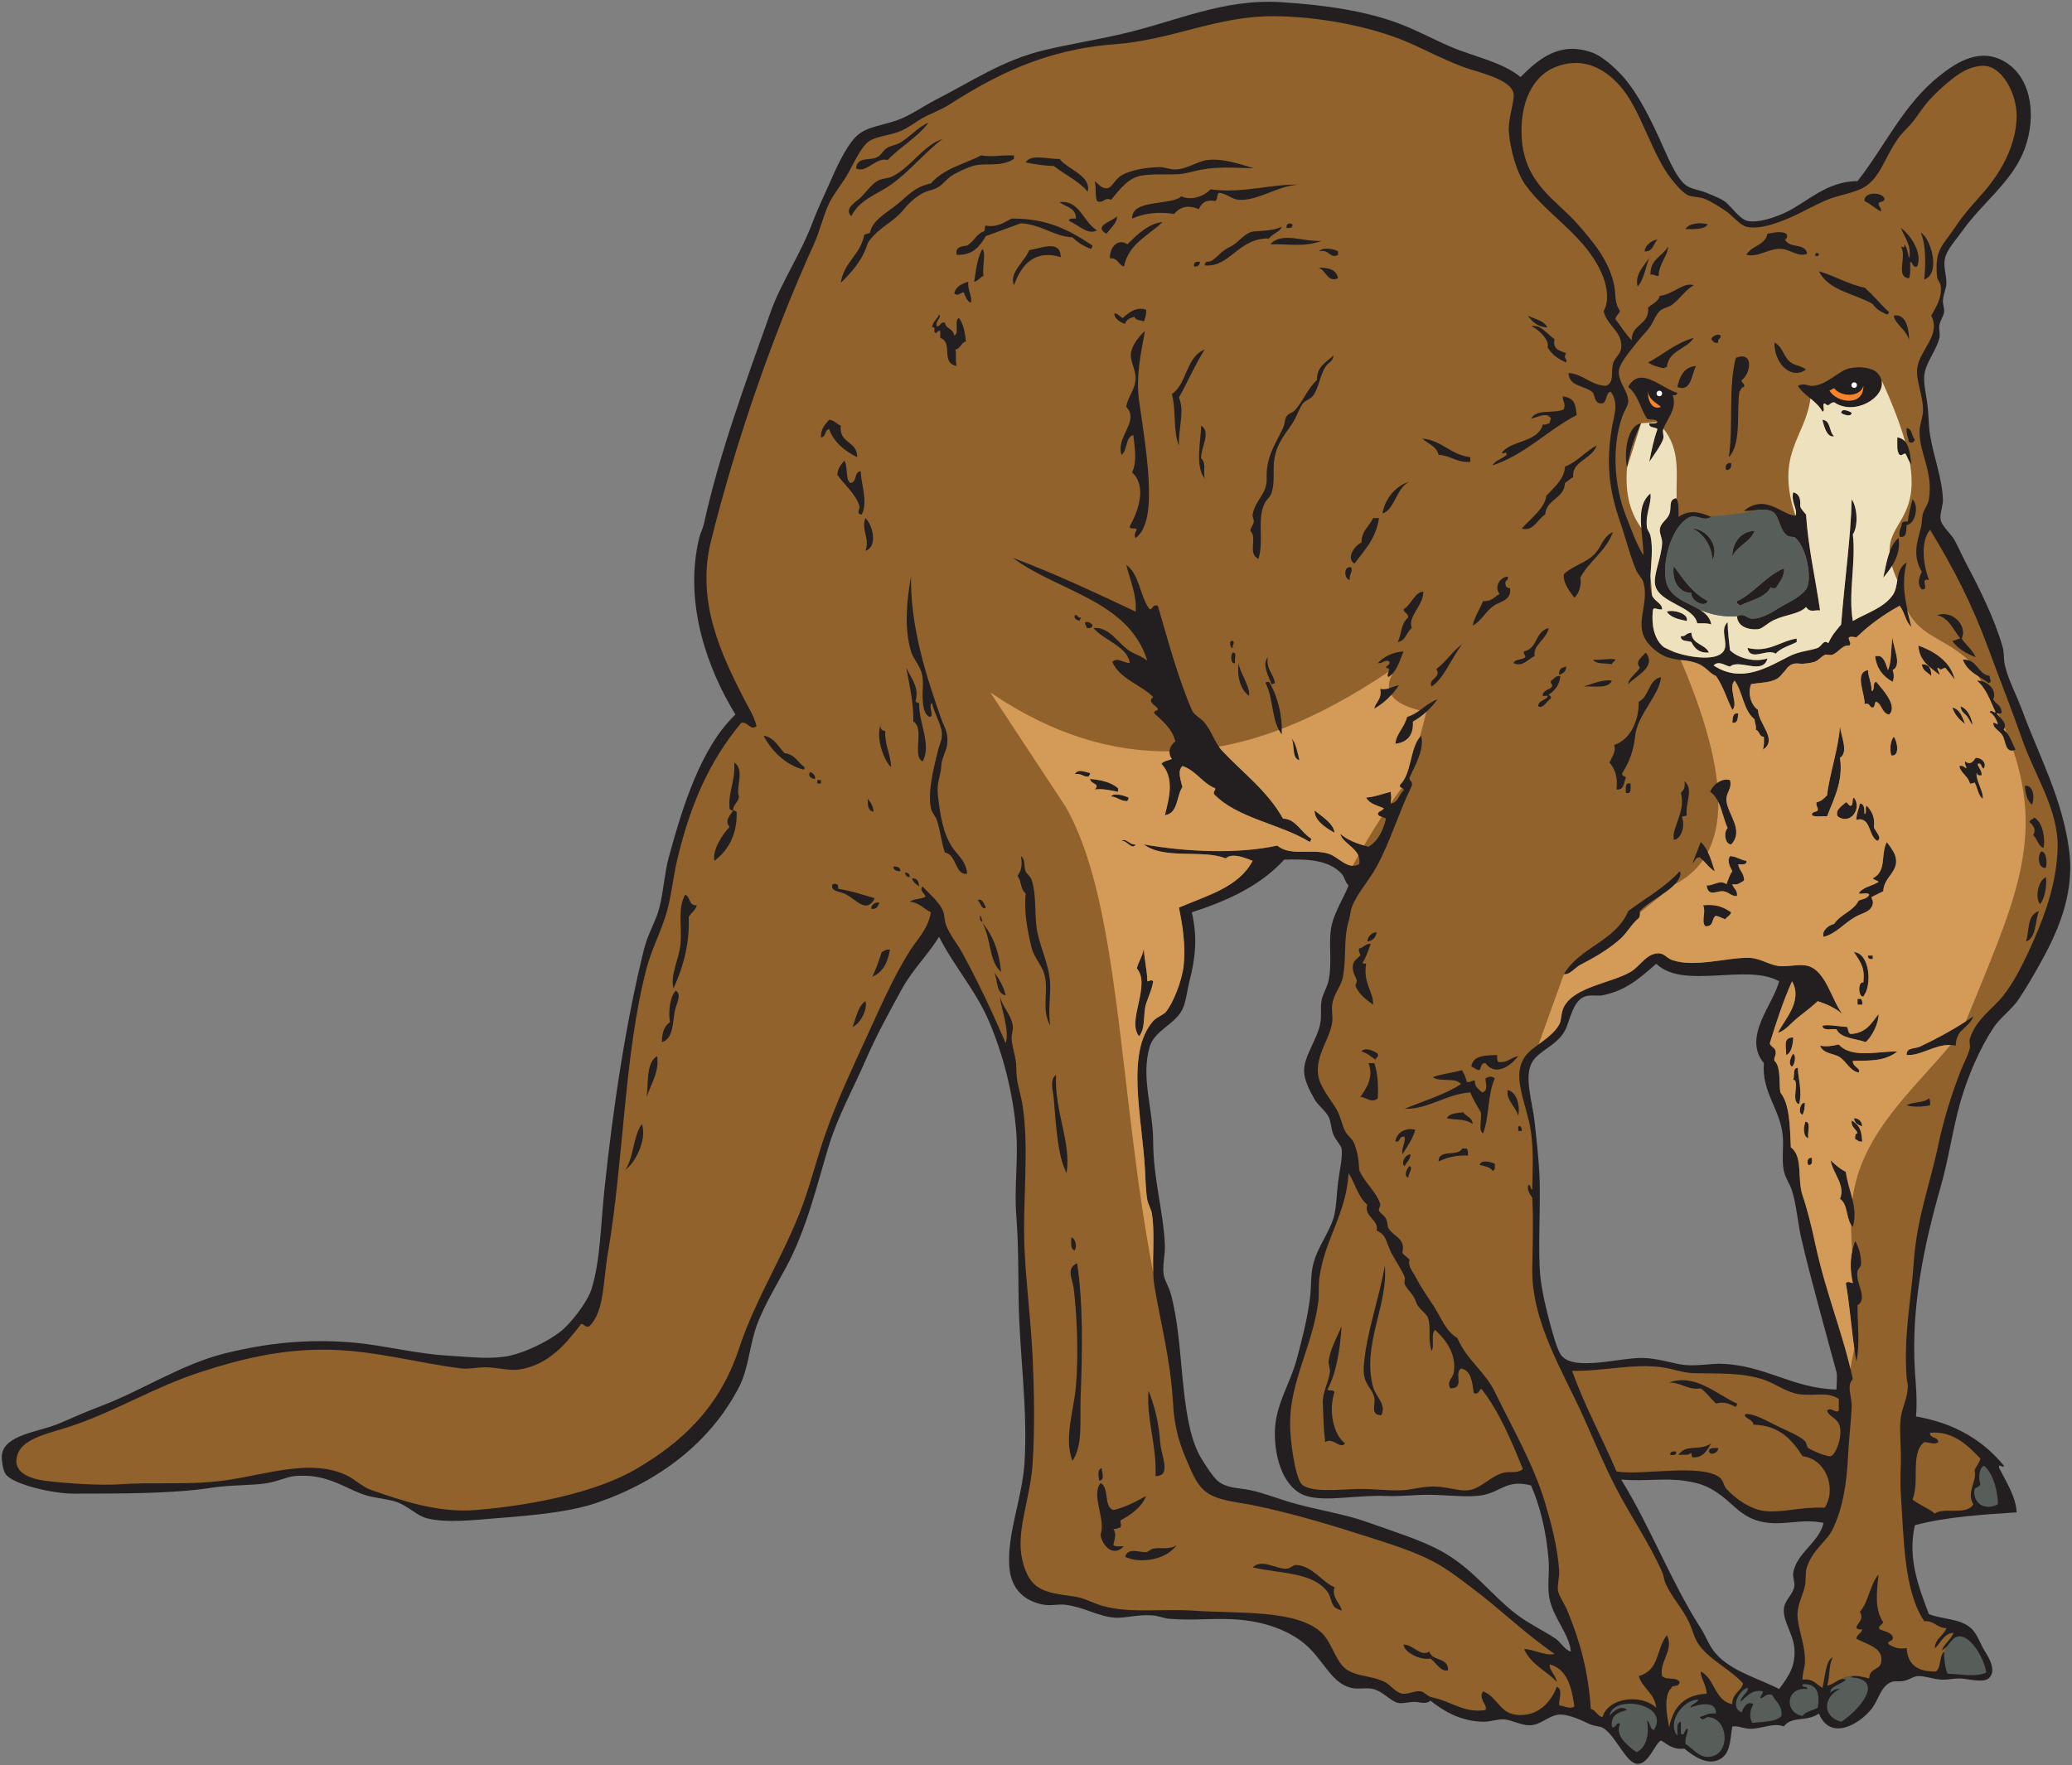
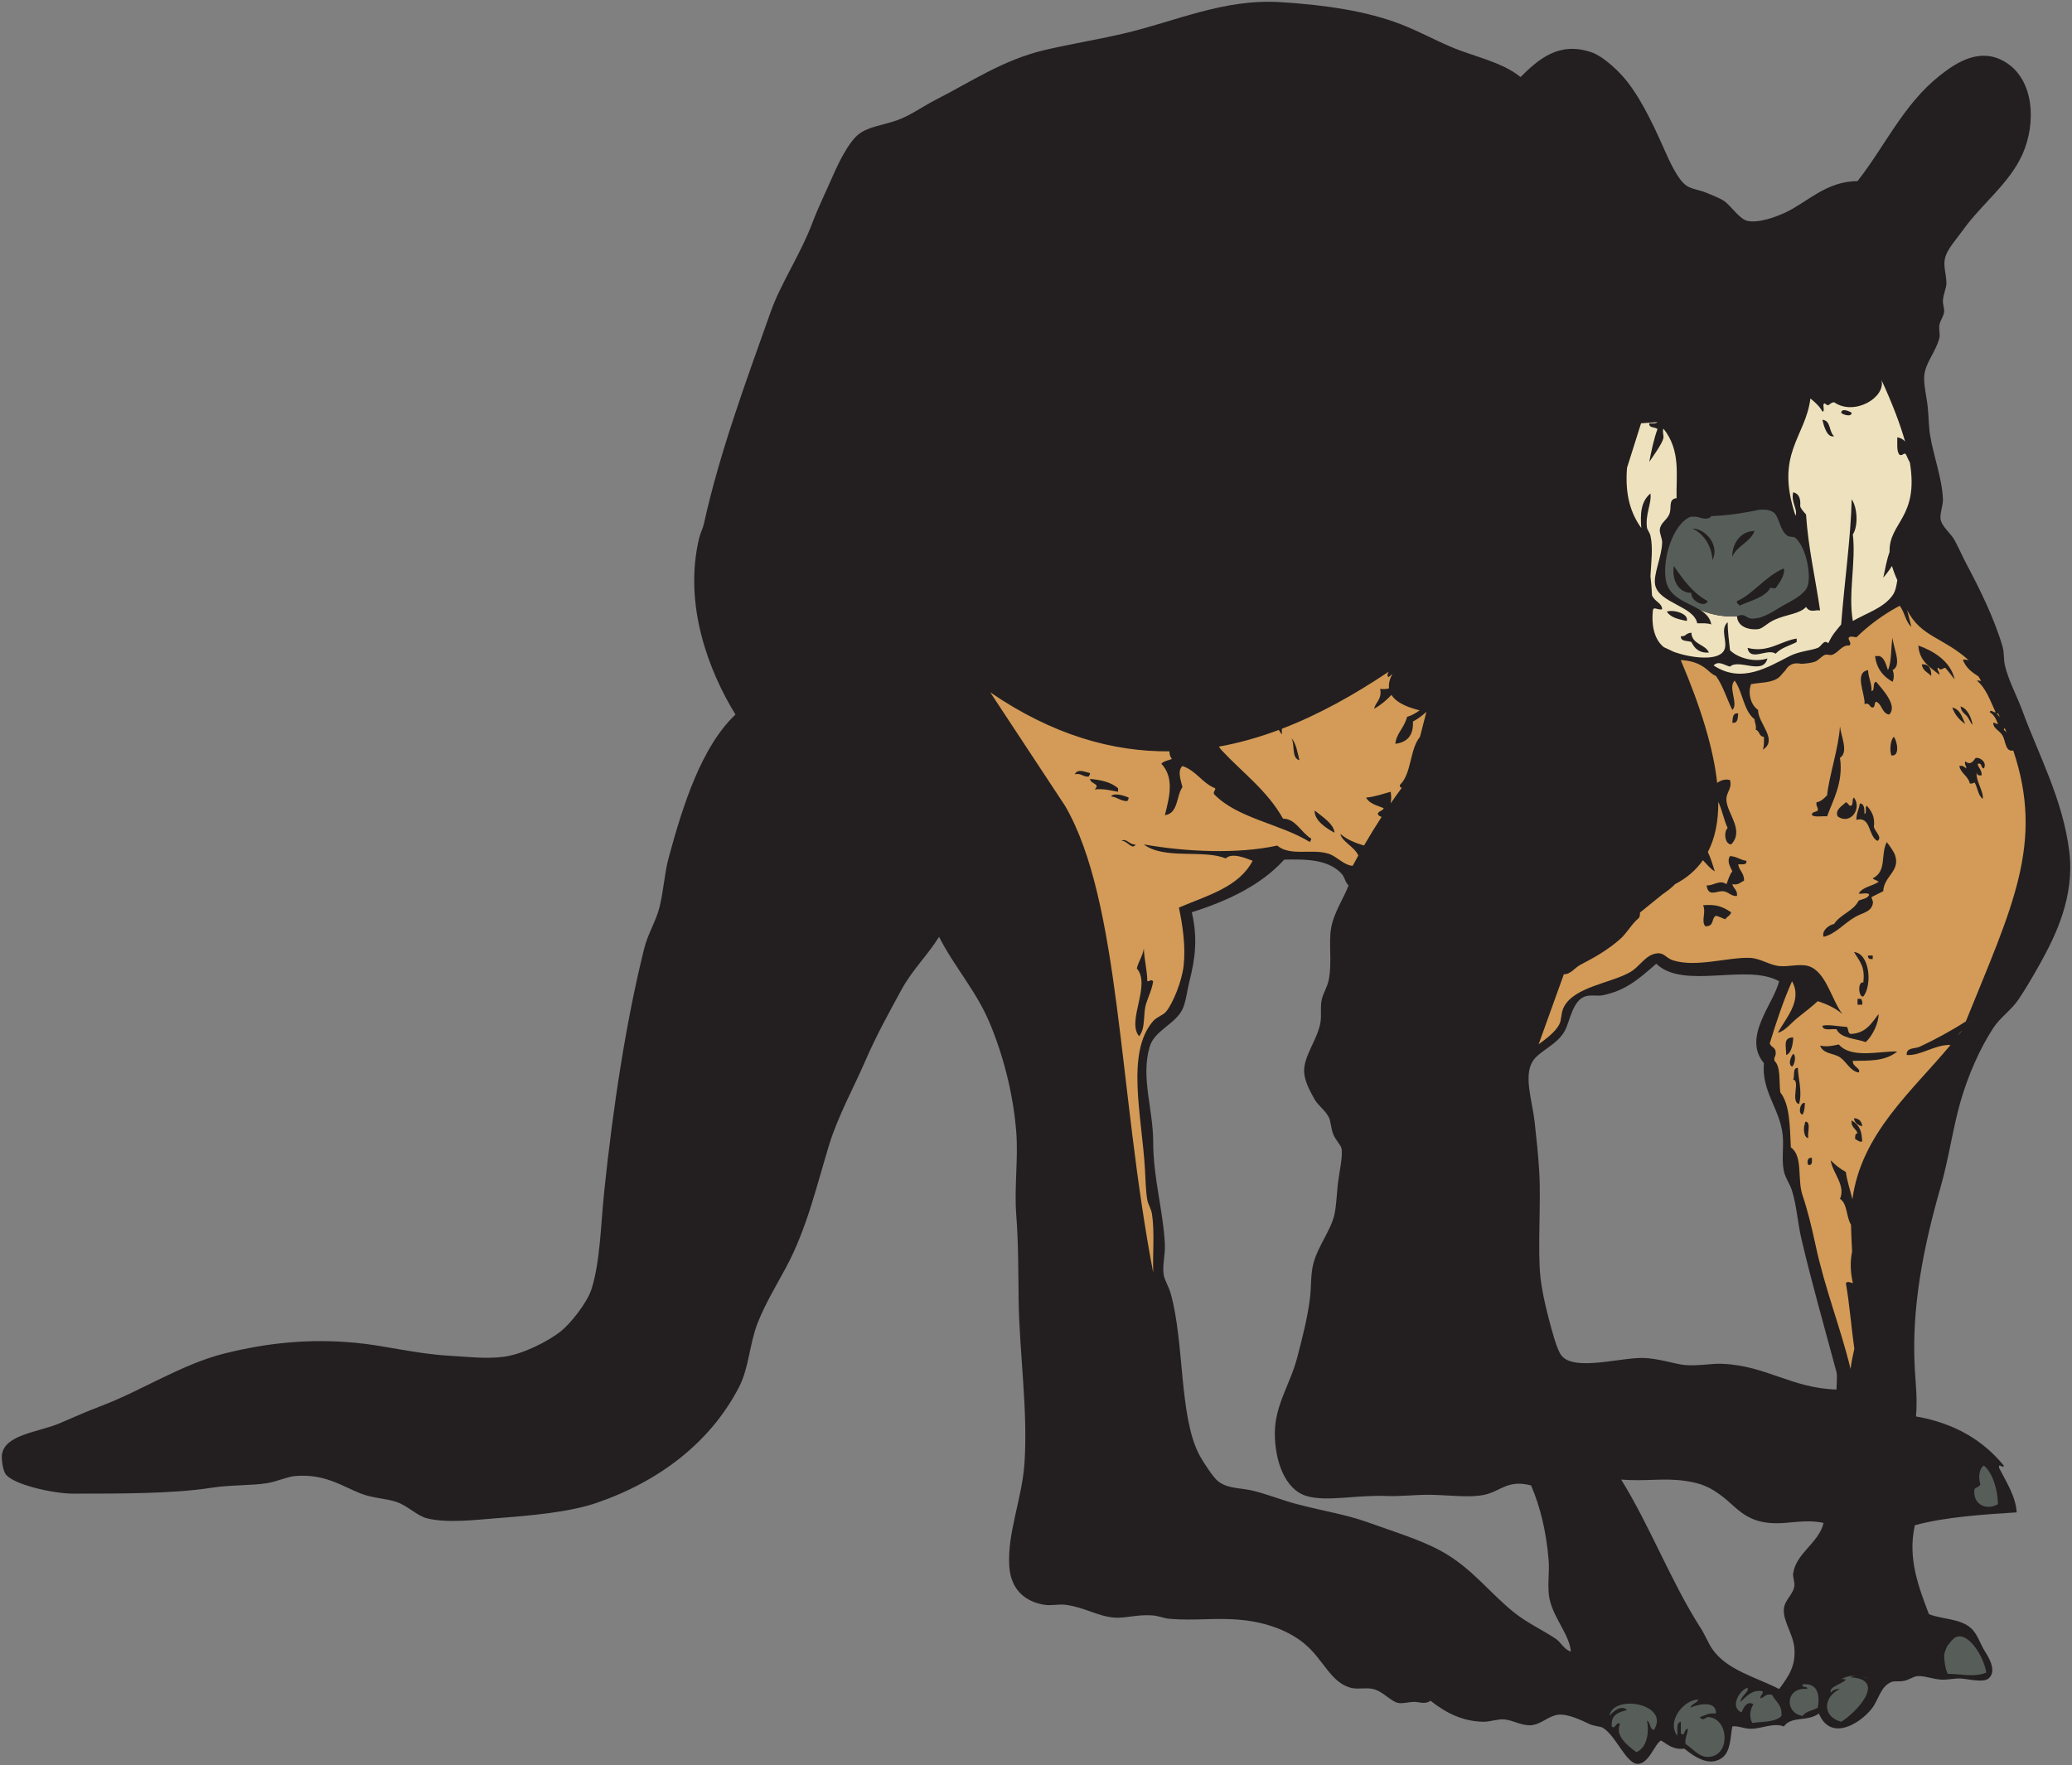
<svg xmlns="http://www.w3.org/2000/svg" viewBox="0 0 1009.333 860" height="860" width="1009.333" xml:space="preserve" id="svg2" version="1.1">
  <rect x="0" y="0" width="1009.333" height="860" fill="#808080" stroke="none" />
  <defs id="defs6" />
  <g transform="matrix(1.333,0,0,-1.333,0,860)" id="g10">
    <g transform="scale(0.1)" id="g12">
      <path id="path14" style="fill:#231f20;fill-opacity:1;fill-rule:evenodd;stroke:none" d="m 7001.91,1274.38 c 141.98,-24.78 245.61,-87.9 320.68,-179.59 -1.36,-14.24 -20.28,12.88 -17.11,-8.55 24.57,-48.28 61.89,-106.052 64.14,-162.478 -116.54,-7.645 -258,-15.942 -371.99,-47.035 -28.29,-125.02 17.86,-234.813 51.31,-324.946 50.44,-19.832 113.42,-15.215 153.92,-51.312 23.6,-21.028 33.82,-58.281 51.3,-85.516 16.78,-26.105 42.66,-72.781 12.84,-98.344 -19.61,-16.781 -77.05,-1.023 -102.62,0 -22.59,0.918 -44.72,-5.195 -68.41,-4.265 -32.53,1.273 -63.73,15.203 -89.79,12.824 -12.96,-1.184 -31.1,-13.594 -47.04,-17.109 -17.69,-3.895 -35.52,0.316 -47.03,-4.262 -40.39,-16.102 -46.33,-65.199 -72.68,-98.348 -44.02,-55.386 -150.24,-119.386 -192.41,-17.109 -45.29,-31.488 -98.6,-7.387 -128.27,-47.031 -37.39,14.601 -81.5,-8.454 -119.72,-8.551 -28.65,-0.067 -45.17,11.68 -68.41,8.551 -7.64,-38.754 -5.07,-91.993 -38.49,-115.442 -46.3,-32.5 -99.7,4.141 -136.81,34.207 -43.16,-4.676 -60.97,16.004 -85.52,29.934 -24.01,-13.848 -43.88,-85.793 -85.51,-85.516 -42.1,0.277 -81.03,107.043 -128.27,132.551 -8.54,4.602 -29,4.836 -47.04,12.812 -20.21,8.958 -77.08,39.02 -115.44,34.219 -36.35,-4.558 -63.61,-37.953 -102.62,-38.488 -33.67,-0.461 -63.76,19.117 -94.07,21.379 -25.73,1.926 -51.09,-9.117 -76.95,-8.547 -76.42,1.668 -136.73,32.891 -192.41,76.953 -19.41,-15.055 -40.1,-4.082 -59.86,-4.266 -18.24,-0.187 -39.53,-6.55 -55.58,-4.281 -29.3,4.153 -55.67,42 -94.07,51.313 -25.6,6.203 -55.83,-2.192 -81.24,4.269 -73.9,18.813 -101.22,105.399 -171.02,162.485 -55.27,45.187 -134.67,76.086 -226.61,85.5 -96.54,9.894 -167.6,-3.719 -265.1,4.285 -23.82,1.957 -37.3,11.273 -68.41,12.824 -53.72,2.684 -94.8,-11.41 -132.55,-8.547 -61.69,4.672 -108.72,37.801 -179.58,47.035 -25.1,3.266 -50.34,-4.269 -76.97,0 -70.39,11.27 -122.86,55.59 -128.26,141.094 -7.65,120.871 46.93,247.106 55.58,376.258 13.05,194.64 -18.74,402.16 -21.38,598.61 -1.35,101.17 -0.6,204.58 -8.55,307.84 -7.92,102.85 7.66,205.64 0,303.57 -11.5,147.23 -50.89,289.87 -98.34,401.92 -49.2,116.2 -129.18,204.01 -183.85,312.13 -41.49,-67.14 -97.13,-119.75 -136.82,-192.41 -43.98,-80.51 -92.95,-168.91 -132.55,-260.82 -40.95,-95.03 -99.72,-200.78 -132.55,-307.85 -44.18,-144.1 -80.71,-305.83 -158.19,-448.94 -35.91,-66.3 -76.66,-134.46 -102.63,-200.96 -30.64,-78.5 -31.68,-164.26 -68.41,-235.16 -104.8,-202.32 -292.38,-345.09 -521.64,-423.305 -97.87,-33.379 -236.73,-45.965 -363.43,-55.582 -77.34,-5.867 -182.58,-19.289 -256.54,0 -35.48,9.258 -68.8,45.734 -111.17,59.859 -38.62,12.875 -84.91,13.039 -128.27,29.938 -72.12,28.1 -132.9,74.2 -243.71,64.12 -23.45,-2.11 -66.27,-20.36 -98.341,-25.65 -58.273,-9.59 -131.066,-5.62 -205.238,-17.09 -144.223,-22.333 -339.719,-21.15 -504.531,-21.38 -72.52,-0.114 -222.828,33.34 -247.989,72.68 -9.137,14.29 -14.758,53.15 -12.832,68.42 9.508,75.26 132.657,83.1 209.512,115.43 49.227,20.71 96.961,42.68 153.926,64.15 146.125,55.07 294.371,153.3 453.219,192.4 148.964,36.67 300.384,54.51 474.614,38.48 104.44,-9.6 223.89,-40.55 337.78,-47.03 67.45,-3.84 140.11,-13 205.23,-4.28 68.12,9.11 160.61,55.09 209.51,94.07 33.02,26.32 94.94,102.36 111.16,153.93 31.86,101.21 33.27,232.19 47.04,363.43 31.68,301.96 79.17,616.3 145.37,880.8 13.78,55.05 43.16,100.3 55.58,149.64 15.54,61.65 18.25,125.18 34.21,183.86 50.69,186.29 118.61,403.87 243.72,521.63 -96.1,156.38 -191.64,400.44 -132.55,645.63 4.28,17.78 13.09,33.17 17.1,51.3 57.46,260.27 151.49,513.71 243.72,773.91 38.29,108.02 108.2,207.91 153.92,329.23 20.01,53.09 47.03,107.87 72.69,166.75 24.53,56.29 58.16,121.5 89.79,149.65 36.49,32.48 87.24,35.44 145.37,55.58 48.8,16.91 96.2,52.06 145.38,76.96 122.87,62.25 241.09,143.36 393.35,179.59 91.71,21.81 187.39,36.94 286.48,59.86 195.41,45.2 366.7,128.52 577.22,115.44 160.94,-10 314.14,-32.12 440.39,-81.24 61.72,-24 118.67,-55.03 179.59,-81.24 86,-37 186.99,-54.8 256.53,-111.17 66.06,65.53 141.62,131.83 260.82,89.8 37.95,-13.39 84.29,-55.8 111.17,-85.52 58.32,-64.47 107.8,-166.26 149.65,-260.82 23.06,-52.07 52.66,-119.09 85.52,-141.09 18.02,-12.07 49.77,-15.93 72.68,-25.66 20.99,-8.91 45.77,-17.91 64.15,-29.93 23.37,-15.32 55.85,-66.38 85.5,-72.68 41.67,-8.87 104.76,15.19 136.83,29.92 80.01,36.77 150.68,115.51 265.1,115.44 99.98,127.01 166.8,279.09 299.28,384.82 66.84,53.34 151.11,104.02 239.45,51.31 107.32,-64.02 115.23,-223.25 64.14,-337.78 -48,-107.57 -148.34,-180.61 -218.07,-277.92 -24.79,-34.6 -55.16,-67.36 -64.13,-98.34 -8.77,-30.28 3.55,-59.87 4.27,-94.07 0.39,-18.41 -11.24,-39.28 -12.83,-64.13 -0.94,-14.78 6.15,-28.96 4.28,-42.76 -2.21,-16.35 -14.39,-30.12 -17.11,-47.03 -2.52,-15.81 3.2,-33.91 0,-47.04 -12.29,-50.55 -52.7,-91.52 -55.58,-141.09 -1.88,-32.47 8.72,-72.44 12.83,-111.18 3.63,-34.14 3.64,-73.04 8.55,-102.61 13.54,-81.54 44.2,-158.02 47.03,-235.16 0.83,-22.47 -11.55,-51.19 -8.55,-72.69 3.69,-26.37 37.5,-51.35 51.31,-76.97 16,-29.66 29.91,-61.87 47.04,-94.06 44.54,-83.71 98.99,-193.94 128.27,-295.02 6.33,-21.87 3.23,-45.21 8.55,-68.42 12.15,-52.98 43.46,-110.6 64.14,-166.74 59.11,-160.61 147.91,-324.14 171.02,-513.08 20.28,-165.85 -50.38,-308.81 -106.89,-410.48 -25.18,-45.29 -50.07,-87.47 -76.96,-128.27 -26.62,-40.35 -68.26,-67.38 -94.07,-106.89 -48.99,-75.01 -91.96,-172.79 -119.72,-269.36 -28.04,-97.56 -42.4,-206.16 -72.69,-312.13 -61.28,-214.47 -107.54,-437.66 -94.06,-667.02 2.91,-49.53 9.75,-107.19 4.28,-171.01 z m -290.75,98.34 c -165.56,5.15 -256.51,87.92 -419.03,94.07 -38.7,1.45 -88.23,-8.93 -136.81,-4.29 -32.65,3.13 -95.43,24.24 -149.66,25.66 -84.66,2.2 -251.72,-49.8 -299.29,8.55 -16.95,20.78 -35.16,91.88 -47.03,136.83 -13.56,51.33 -25.26,105.75 -29.94,149.64 -10.91,102.57 2.45,269.39 -4.27,384.82 -3.39,58.13 -10.25,122.98 -17.1,183.85 -8.51,75.52 -39.72,163.76 -8.55,218.06 23.73,41.36 90.91,60.42 119.72,115.44 18.27,34.9 27.62,107.86 72.68,124.01 19.64,7.02 47.05,0.84 64.14,4.26 87.21,17.5 135.89,62.62 196.68,115.44 99.34,-96.6 330.61,2.87 448.95,-64.13 -20.98,-84.4 -135.38,-204.06 -55.59,-299.3 -9.21,-102.9 57.89,-166.68 68.42,-260.82 4.9,-43.78 -4.28,-90.23 4.27,-132.54 5.25,-26.02 21.73,-46.52 29.93,-72.69 17.1,-54.54 20.41,-115.88 34.21,-175.3 35.92,-154.66 89.07,-340.8 128.27,-487.43 3.48,-13 0.45,-40.96 0,-64.13 z M 5740.57,414.953 c -24.48,6.981 -36.48,34.309 -55.59,47.031 -49.12,32.723 -103.14,57.161 -149.64,94.067 -93.63,74.32 -155.1,164.015 -269.37,226.613 -74.83,41.004 -172.79,70.774 -273.64,106.891 -71.62,25.656 -161.93,40.386 -252.27,64.144 -58.49,15.375 -117.23,40.035 -171.02,51.301 -41.52,8.7 -86.01,5.77 -119.73,34.21 -16.55,13.97 -53.93,69.99 -68.41,98.34 -71.72,140.54 -52.56,406.5 -102.61,585.77 -7.06,25.28 -22.53,49.27 -25.66,68.41 -5.52,33.76 6.02,73.08 4.28,111.17 -5.58,121.84 -42.41,239.98 -42.76,376.26 -0.3,120.45 -45.8,234.22 -12.83,346.33 17.59,59.81 92.73,81.92 119.72,136.83 12.91,26.27 16.96,68.5 25.66,102.61 21.51,84.35 30.43,158.66 8.55,252.27 134.18,42.56 253.59,99.88 337.78,192.4 82.24,2.1 160.81,0.63 209.5,-51.3 12.01,-12.8 13.4,-32.96 25.66,-42.76 -15.73,-43.95 -54.9,-100.44 -64.13,-158.2 -9.22,-57.65 4.6,-122.54 -8.56,-188.13 -5.25,-26.22 -20.21,-47.13 -25.64,-72.69 -5.48,-25.7 -0.08,-53.96 -4.28,-81.24 -9.3,-60.21 -61.05,-122.3 -59.86,-179.57 0.68,-33.17 20.58,-71.31 38.48,-102.63 13.09,-22.91 37.81,-38.6 51.3,-64.13 8.46,-15.99 7.97,-42.09 17.11,-64.14 8.68,-20.94 27.47,-38.49 29.92,-51.31 5.29,-27.6 -7.97,-84.2 -12.83,-123.98 -4.69,-38.57 -5.52,-80.51 -12.82,-115.45 -12.08,-57.82 -59.18,-114.12 -76.96,-179.58 -10.82,-39.84 -7.35,-84.08 -12.83,-128.28 -8.98,-72.5 -28.75,-148.8 -47.03,-218.05 -25.7,-97.34 -80.61,-171.23 -81.24,-273.65 -0.62,-101.82 36.47,-206.9 115.45,-230.889 73.19,-22.226 183.44,4.524 290.74,0 54.69,-2.297 112.57,5.578 166.76,4.277 73.26,-1.75 140.86,-11.097 192.39,0 60.88,13.102 85.23,56.872 171.04,34.212 33.27,-77.505 55.75,-168.512 64.14,-273.649 3.83,-48.012 -6.71,-99.332 4.27,-145.379 16.68,-69.937 72.14,-127.641 76.96,-188.129 z m 923.55,470.336 c -16.97,-72.922 -99.7,-109.457 -111.17,-183.859 -2.14,-13.934 6.38,-32.305 4.28,-47.035 -4.6,-32.372 -36.62,-50.895 -38.48,-85.516 -2.37,-44.098 34.23,-90.176 38.48,-141.098 5.38,-64.429 -19.14,-101.117 -55.58,-149.644 -85.58,43.66 -190.7,69.008 -243.72,145.363 -15.39,22.18 -26.8,52.23 -42.75,76.969 -106.97,165.894 -185.98,374.562 -290.76,543.011 91.22,-6.96 153.06,6.43 230.9,-4.27 62.34,-8.57 94.07,-23.45 136.81,-55.589 44.45,-33.406 75.42,-78.824 145.38,-94.066 79.56,-17.328 141.81,13.234 226.61,-4.266" />
      <path id="path16" style="fill:#575e5a;fill-opacity:1;fill-rule:evenodd;stroke:none" d="m 7215.7,1009.27 c 6.41,6.41 18,7.66 21.37,17.11 -7.94,24.73 -4.9,57.18 12.82,68.41 33.79,-27.73 51.1,-93.95 51.31,-141.091 -44.55,-25.59 -94.04,1.414 -85.5,55.571 z M 7104.55,402.652 c 2.74,11.926 6.58,22.68 11.85,33.168 13.85,15.743 23.12,34.192 43.7,34.711 44.2,1.125 92.26,-84.179 98.35,-132.535 -43.02,-18.152 -94.01,-4.359 -141.1,-4.277 -8.77,19.719 -12.21,47.039 -12.8,68.933 z m -375.98,-88.668 c 16.9,9.309 33.1,13.086 53.4,11.883 -6.8,-0.094 -13.41,-1.453 -19.5,-4.976 136.62,-7.586 19.12,-130.762 -34.2,-162.473 -72.11,19.75 -64.04,92.59 -4.29,119.719 -16.94,1.265 -26.12,-5.235 -34.2,-12.828 -5.36,22.546 41.24,29.949 55.58,47.035 -5.83,2.683 -11.38,2.883 -16.79,1.64 z m 73.07,9.442 c 8.85,-1.59 18.5,-3.867 29.24,-6.817 -8.72,1.2 -18.84,4.496 -29.24,6.817 z M 6642.75,209.715 c -18.05,-10.461 -44.12,-12.887 -55.59,-29.926 -67.33,10.629 -62.47,106.918 17.1,98.348 2.12,13.515 -21.21,1.578 -17.1,17.093 59.58,6.047 62.94,-45.195 55.59,-85.515 z M 6044.14,128.48 c -16.82,3.129 -11.72,28.184 -25.65,34.208 9.01,-41.422 0.9,-98.954 -38.47,-115.446 -29.12,21.926 -79.86,59.086 -59.86,102.613 -12.62,13.641 -17.32,-22.175 -29.94,-8.546 -4.46,42.949 24.96,52.007 55.58,59.859 -21.12,21.273 -52.65,-6.168 -64.13,-21.379 12.17,81.066 222.62,44.691 162.47,-51.309 z m 115.45,-51.296 c -2.89,24.257 7.7,35.058 8.55,55.574 -14.43,0.105 -10.49,-31.012 -25.65,-17.106 0,14.254 0,28.512 0,42.766 -18.17,-3.211 -11.28,-31.48 -12.83,-51.313 -40.32,51.891 22.69,132.282 76.96,132.547 -5.67,-14.277 -25.01,-14.894 -29.93,-29.937 26.94,12.262 96.39,28.883 94.07,-21.375 -27.97,3.738 -40.56,-7.887 -59.86,-12.828 16.17,-18.938 18.79,1.726 34.2,0 76.58,-8.571 78.71,-150.422 -8.55,-145.364 -29.92,1.727 -51.28,31.145 -76.96,47.035 z m 243.71,76.949 c -12.09,22.875 -7.72,48.742 4.29,68.414 -22.8,13.894 -37.16,-12.844 -42.77,-29.93 -45.02,17.461 -8.53,82.715 21.38,89.789 6.73,-15.414 -24.87,-29.172 -25.65,-51.301 24.18,22.989 45.66,46.497 81.24,38.473 1.11,-12.515 -9.67,-13.129 -8.56,-25.644 15.51,3.011 18.3,18.742 42.77,12.816 12.08,-24.965 37.66,-36.445 34.2,-76.961 -21.06,-23.113 -67.94,-20.434 -106.9,-25.656" />
-       <path id="path18" style="fill:#f6842a;fill-opacity:1;fill-rule:evenodd;stroke:none" d="m 6069.8,4964.29 c -30.6,-12.5 -49.34,21.2 -47.03,55.59 3.63,-30.38 30.71,-40.62 47.03,-55.59 z m 739.7,76.97 c 1.54,-76.63 -98.38,-62.85 -124,-17.1 6.33,2.22 10.77,6.32 17.11,8.55 24.53,-32.08 94.39,-34.87 106.89,8.55" />
-       <path id="path20" style="fill:#91622b;fill-opacity:1;fill-rule:evenodd;stroke:none" d="m 7113.07,500.469 c -10.21,-28.266 -40.66,-36.313 -42.75,-72.688 16.42,7.864 30.84,54.629 68.4,55.582 -9.62,-26.004 -32.88,-38.379 -42.75,-64.129 8.31,4.125 14.76,10.125 20.43,16.586 -5.27,-10.488 -9.11,-21.242 -11.85,-33.168 -0.11,4.348 -0.12,8.485 -0.03,12.301 -18.41,-15.797 -9.79,-58.617 -29.93,-72.687 -66.14,-1.996 -103.63,24.644 -106.9,85.515 -27.96,-4.871 -43.87,1.008 -64.13,12.828 -13.62,14.883 19.92,8.516 12.83,29.922 -8.68,15.555 -30.21,18.258 -47.03,25.66 -9.23,9.727 8.56,16.563 12.82,25.653 -31.37,45.875 -24.79,107.371 -17.1,175.304 -31.6,-36.804 -36.1,-100.71 -68.41,-136.82 15.02,-25.551 -2.65,-34.297 -12.82,-55.578 0.62,-9.352 10.77,-9.184 21.37,-8.559 -2.59,-15.937 -19.65,-17.398 -21.37,-34.207 39.7,-21.55 103.53,-33.625 89.78,-89.785 -6.11,-25.004 -42.48,-17.687 -42.75,-55.59 -10.74,2.95 -20.39,5.227 -29.24,6.817 v 0 c -6.55,1.461 -13.19,2.523 -19.67,2.441 -20.3,1.203 -36.5,-2.574 -53.39,-11.883 l 0.24,0.059 -0.25,-0.059 c -16.8,-3.863 -32.36,-21.738 -51.62,-23.019 11.45,29.879 4.65,78.012 21.38,102.613 -26.26,-6.566 -28.76,-73.836 -38.49,-111.172 -22.34,11.864 -33.28,35.121 -72.68,29.938 -0.67,24.054 7.38,39.375 8.55,59.855 3.31,57.703 -18.26,103.785 -25.65,158.192 -7.05,51.882 17.85,85.406 25.65,124.004 5.09,25.136 -0.13,48.992 8.55,72.687 23.79,64.859 72.86,91.492 94.07,136.82 34.06,72.766 50.21,155.358 55.58,273.648 2.19,48.25 10.75,119.72 12.82,171.03 1.59,38.76 -20.42,77.76 4.28,102.61 -35.53,165.45 -99.21,315.4 -136.82,491.71 -13.61,63.81 -29.65,128.63 -47.03,179.58 -20.15,59.08 2.61,143.41 -42.76,175.3 -3.73,76.08 -3.24,156.39 -38.48,200.96 -5.5,40.11 2.48,93.69 -21.38,115.44 -3.43,14.84 6.37,16.43 4.28,29.93 1.15,19.68 -17.93,19.14 -21.37,34.21 23.94,78.67 49.62,155.59 81.23,226.61 40.66,-71.96 -27.05,-139.11 -51.31,-188.13 26.5,6.72 47.11,35.23 72.69,55.58 24.89,19.82 51.21,39.81 72.69,59.87 34.22,-11.38 65.54,-25.68 89.79,-47.04 -40.26,54 -60.15,155.94 -124,175.3 -30.92,9.38 -73.52,-3.47 -106.89,0 -35.4,3.68 -68.98,28.37 -106.89,29.94 -79.46,3.28 -197.64,-36.54 -282.21,-8.56 -28.69,9.5 -32.32,34.91 -72.67,21.39 -29.85,-10.01 -52.65,-47.53 -81.25,-64.14 -71.24,-41.36 -205.71,-54.04 -243.71,-128.27 -11.44,-22.34 -7.53,-46.44 -17.11,-64.14 -19.42,-35.85 -64.18,-62.69 -98.33,-89.78 -81.91,-64.99 -38.61,-154.28 -12.83,-260.82 20.83,-86.08 13.7,-172.74 12.83,-252.27 -8.8,1.17 -4.03,15.92 -12.83,17.11 -10.16,-13.23 5.44,-37.16 12.83,-47.05 4.63,-90.04 1.23,-174.28 0,-260.82 -2.78,-194.4 114.02,-377.41 188.13,-543.01 38.91,-86.96 75.54,-174.9 115.44,-252.27 58.08,-112.605 120.81,-199.781 171.03,-312.113 6.47,-14.496 6.88,-29.777 12.83,-42.766 22.93,-50.066 62.4,-91.578 85.5,-141.097 14.73,-31.547 18.26,-58.86 38.49,-85.516 40.83,-53.805 111.38,-85.898 158.2,-136.816 1.39,-23.582 -41.48,-37.731 -38.48,-76.965 -65.62,12.769 -63.3,93.484 -115.44,119.719 -2.37,-19.543 21.11,-50.082 21.37,-81.239 -82.89,-4.035 -123.12,-50.754 -136.82,-123.984 -5.33,33.727 -24.5,113.977 8.56,145.363 4.44,13.305 26.58,-0.347 29.92,21.391 -16.54,21.117 -44.45,4.359 -64.13,21.371 -12.15,52.578 45.2,96.098 17.1,149.645 -41.48,-54.477 -24.58,-126.473 -102.61,-149.645 14.46,-45.395 57.8,-61.914 64.13,-115.453 -54.44,50.953 -174.96,38.871 -196.68,-34.203 -20.34,3.898 -22.95,25.531 -42.76,29.937 -8.22,135.949 -40.45,250.668 -85.51,359.16 -10.73,25.832 -31.23,53.969 -34.21,72.676 -3.57,22.391 5.83,50.988 4.27,72.688 -6.59,92.086 -28.96,172.613 -51.3,247.992 -41.64,140.485 -122.01,279.015 -183.86,406.195 -36.7,75.47 -101.35,114.89 -136.82,196.69 -42.92,26.6 -54.17,65.24 -85.51,115.44 -21.43,34.31 -41.3,58.3 -64.14,102.61 -14.74,28.59 -31.28,41.34 -25.66,68.42 -6.8,10.29 -20.03,14.16 -25.64,25.65 12.07,53.24 -29.86,55.58 -51.31,89.79 -3.68,5.86 -1.79,19.43 -8.56,34.2 -5.81,12.73 -23.41,21.81 -25.65,29.93 -2.21,7.99 7.12,17.87 4.27,25.66 -17.42,47.7 -60.8,80.63 -76.96,123.99 -1.06,38.73 -6.67,65.77 -17.11,94.07 -6.75,18.31 -25.19,29.34 -34.2,47.03 -11.26,22.15 -15.08,50.13 -29.93,76.96 -19.97,36.08 -61.81,81.4 -68.41,128.28 -10.09,71.74 42.91,131.34 51.31,192.4 2.91,21.15 -2.85,42.91 0,64.14 5.24,38.99 31.73,66.08 38.48,98.34 14.29,68.22 1.97,141.95 21.38,205.24 5.59,18.21 6.72,39.79 12.83,55.58 17.81,45.99 62.57,95.6 89.78,145.38 49.31,90.1 80.65,197.49 128.28,295.01 4.89,17.73 -9,16.66 -8.56,29.94 20.04,42.41 56.04,105.65 42.77,153.92 -42.36,-43.16 -33.06,-137.99 -76.97,-179.58 -4.54,-15.95 16.04,-6.77 12.83,-21.39 -17.79,-13.56 -18.45,-44.25 -47.04,-47.03 2.62,20.8 2.62,21.97 0,42.76 -29.3,-7.75 -55.99,-18.11 -89.78,-21.38 11.84,-22.36 39.87,-28.53 64.13,-38.48 -2.98,-11.27 -19.47,-9.03 -21.38,-21.37 3.97,-11.7 21.33,-10.04 29.93,-17.11 -11.21,-44.37 -28.95,-82.21 -64.13,-102.62 -39.6,10.29 -76.07,23.71 -102.62,47.04 5.8,-35.37 81.46,-56.48 68.41,-111.17 -42.24,-21.61 -74.05,26.77 -111.17,38.49 -62.71,19.8 -138.98,-10.65 -188.12,29.92 -145.12,-31.61 -332.88,-23.05 -487.44,4.28 74.34,-56.75 218.49,-17.44 299.3,-51.31 22.29,22.01 70.97,2.08 98.35,-8.55 -50.14,-96.66 -166.6,-127 -269.37,-171.03 14.16,-66.97 25.16,-144.32 17.1,-213.79 -6.48,-55.87 -38.97,-136.58 -64.14,-166.75 -11.11,-13.31 -33.67,-18.87 -47.03,-34.21 -100.93,-115.85 -41.02,-348.05 -29.93,-543.01 2.05,-35.97 2.63,-77.68 8.55,-111.17 2.96,-16.72 14.28,-32.32 17.11,-51.3 12.58,-84.6 -3.12,-187.98 8.55,-260.83 20.28,-126.63 59.8,-272.33 68.41,-431.83 4.18,-77.56 19.62,-137.45 47.03,-200.96 27.88,-64.62 44.21,-111.91 98.34,-136.829 42.69,-19.648 102.38,-24.402 149.65,-34.207 148.27,-30.746 297.97,-76.664 431.84,-119.719 97.01,-31.187 186.59,-60.019 260.82,-106.894 39.08,-24.668 71.6,-50.461 106.89,-76.953 101.92,-76.516 182.27,-157.371 299.3,-239.446 -32.61,-9.308 -84.35,20.485 -111.17,17.098 29.02,-59.801 79.51,-76.5 119.72,-119.703 -3.27,23.879 -30.33,46.508 -25.65,64.125 63.87,-17.375 79.69,-82.793 89.79,-153.926 -15.89,-10.59 -38.45,2.539 -55.59,4.281 -1.38,25.121 14.56,57.817 -8.55,68.407 -20.02,-55.278 -70.32,-112.735 -149.64,-102.61 -60.2,7.676 -69.43,66.692 -119.72,85.504 -19.97,-26.781 18.64,-51.172 8.55,-68.41 -80.53,-11.68 -120.16,30.633 -196.68,47.031 -15.7,3.364 -27.05,19.258 -38.48,21.379 -20.77,3.86 -47.72,-11.379 -68.41,-8.551 -24.15,3.297 -45.32,33.489 -64.15,42.77 -58.69,28.891 -126.08,15.988 -162.47,68.402 -27.3,39.321 -37.7,81.821 -68.4,111.164 -89.98,85.969 -299.25,69.582 -470.34,81.246 -111.7,7.606 -228.86,-11.086 -329.23,17.094 -38.46,10.813 -67.15,29.117 -102.61,34.207 -107.84,15.496 -166.15,18.676 -192.41,136.828 -23.25,104.657 30.27,220.746 38.48,350.602 7.98,126.2 5.42,268.43 0,384.82 -6.64,142.81 -24.62,272.66 -29.93,401.91 -7.41,180.38 18.85,371.29 -8.55,530.18 -7.27,42.18 -21.93,74.91 -21.38,128.29 0.38,36.67 -15.44,73.19 -17.1,106.89 -0.77,15.62 6.61,31.51 4.28,47.03 -6.21,41.34 -35.27,63.69 -47.03,106.9 3.74,-42.54 35.81,-122.41 21.37,-171.04 -48.11,111.79 -100.85,224.25 -158.2,329.23 -19.04,34.86 -47.49,68.61 -59.86,102.62 -7.16,19.69 -4.33,37.86 -12.83,55.58 -15.91,33.16 -48.91,58.88 -72.68,85.52 -16.72,-15.39 16.86,-32.23 8.55,-38.49 -16.54,-7.69 -42.04,-6.42 -55.59,-17.1 35.44,-3.04 50.67,-26.3 76.97,-38.48 -9.52,-61.06 -50.71,-99.57 -76.97,-141.09 -60.61,-95.88 -109.66,-210.21 -162.47,-324.97 -51.45,-111.8 -103.23,-222.53 -145.38,-342.05 -24.26,-68.81 -44.55,-144.68 -68.41,-218.06 -64.4,-198.1 -183.91,-373.68 -247.99,-568.67 -70.25,-213.79 -207.43,-341.82 -376.26,-440.4 C 2182.51,999.184 1952.77,949.648 1738.52,932.32 1598.65,921 1466.53,967.719 1357.98,1005 c -35.46,12.18 -61.77,41.06 -94.07,55.59 -146.32,65.79 -316.531,-11.07 -491.699,-25.66 -111.539,-9.29 -225.387,-0.92 -333.504,-8.55 -68.113,-4.79 -189.762,2.22 -273.644,12.83 -53.055,6.71 -128.891,31.05 -98.344,102.61 23.031,53.95 117.043,72.36 183.855,94.07 168.352,54.72 308.383,144.15 483.156,200.96 140.141,45.56 295.98,85.92 474.61,81.23 169.27,-4.43 323.59,-49.74 478.87,-68.4 26.11,-3.15 56.5,4.81 89.79,4.27 40.45,-0.65 82,-12.66 115.44,-8.56 112.27,13.81 180.34,100.3 230.9,166.76 13.26,0.45 12.2,-13.45 29.93,-8.55 55.86,53.97 49.9,162.06 68.4,269.37 57.54,333.65 59.17,728.07 141.1,1038.99 17.43,66.13 48.33,126.23 68.41,188.13 21.9,67.47 27.56,140.53 42.76,205.24 45.83,195.16 114.37,360.42 235.16,504.53 25.66,4.27 31.29,-29.45 55.59,-12.83 -7.73,36.09 -30.21,69.31 -47.03,102.62 -76.14,150.76 -175.59,346.95 -119.72,572.94 89.19,360.83 228.84,762.7 376.26,1086.03 22.04,48.35 33.45,102.74 55.58,149.65 17.13,36.3 50.4,73.99 72.69,115.44 25.8,48 47.62,93.77 72.68,111.17 24.89,17.28 68.44,20.67 106.89,34.21 34.64,12.19 62.31,35.97 89.8,51.3 30.93,17.25 64.91,28.5 94.07,47.04 164.85,104.82 347.27,202.97 607.14,222.34 212.22,15.81 371.71,103.46 581.5,102.61 163.32,-0.66 353.01,-36.87 487.42,-94.06 61.31,-26.09 126.24,-61.44 200.96,-89.79 58.41,-22.16 177.39,-44.36 188.13,-98.35 5.05,-25.3 -20.73,-93.3 -17.1,-141.09 4.79,-63.05 28.81,-148.86 59.86,-192.41 84.37,-118.39 229.73,-189.97 286.47,-342.05 13.08,-35.04 20.06,-86.76 0,-119.72 10.71,-53.87 70.92,-74.8 64.13,-136.83 -2.2,-20.17 -24.14,-34.64 -29.92,-55.58 -8.6,-31.15 6.53,-68.54 -25.66,-81.24 -58.49,2.79 -80.14,42.42 -136.82,47.03 1.52,-52.63 63.61,-44.71 89.79,-72.68 9.18,-25.66 10.38,-38.38 29.92,-38.48 22.7,-0.12 13.66,38.65 34.21,42.75 31.99,-41.06 10.72,-93.16 4.28,-132.54 -20.76,-127.17 -11.05,-223.59 29.94,-342.06 21.88,-63.27 37.83,-129.84 59.86,-179.58 5.84,-13.2 21.5,-28.49 25.64,-42.76 18.44,-63.54 -16.33,-124.08 -4.27,-179.57 8.58,-39.54 48.02,-74.51 81.24,-89.8 34.99,-16.1 83.51,-14.22 119.72,-25.65 29.2,-9.22 42.83,-37.04 68.41,-47.03 25.84,-35.45 39.26,-83.32 59.86,-124 23.72,21.56 -17.3,82.56 8.55,106.89 29.79,-41.46 32.23,-110.3 72.69,-141.09 0.18,-14.08 7.22,-21.29 4.28,-38.49 14.88,-3.64 11.38,-25.66 29.92,-25.65 0.43,-17.53 0.84,-35.05 -4.27,-47.03 58.34,35.47 -18.74,97.77 -17.11,145.37 -23.14,14.48 -39.66,56.5 -25.65,94.07 35.9,6.32 63.11,4.59 89.79,17.1 21.16,9.92 25.6,28.24 47.04,42.76 27.76,18.81 59.23,11.03 94.06,21.38 15.42,4.57 23.74,18.91 38.48,25.65 7.33,3.35 18.77,-1.97 25.65,0 23.52,6.72 37.31,37.83 64.14,34.2 9.64,9.25 -3.54,14.59 0,29.93 8.54,0 17.1,0 25.66,0 49.18,42.02 99.68,82.75 158.2,115.45 18.13,-21.78 21.27,-58.54 42.75,-76.96 -17.36,76.5 -39.96,146.98 -17.11,235.16 -43.99,-25.96 -25.98,-83.85 -51.3,-119.72 -32.95,-46.67 -95.19,-64.96 -145.38,-94.07 -17.69,98.49 11.85,216.67 0,316.41 19.98,29.63 17.05,98.59 -4.28,128.27 -2.78,-135.84 -26.74,-304.34 -38.46,-457.5 -19.56,-23.93 -31.61,-36.01 -47.04,-68.41 -16.97,15.49 -24.7,-11.76 -38.48,-17.1 -26.1,-10.12 -65.96,-11.59 -102.63,-29.94 -77.12,-38.59 -174.35,-102.71 -277.91,-34.21 18.35,19.23 40.51,-0.05 59.86,-4.27 32.59,29.84 121.14,-32.88 136.82,29.93 -42.04,-14.97 -105.51,-1.05 -136.82,29.93 -3.31,33.75 -8.43,65.68 -8.56,102.62 -30.04,-27.61 2.46,-73.24 -12.81,-102.62 -28.39,-54.54 -190.93,-13.64 -222.35,12.83 -37.03,31.19 -42.49,87.22 -38.47,128.27 0.58,23.12 16.69,4.14 34.2,8.55 -0.02,24.29 -31.3,28.7 -38.48,55.59 -14.74,55.1 11.19,145.84 -4.28,213.78 -2.3,10.12 -11.81,21.44 -12.83,29.93 -6.08,50.52 17.96,87.76 12.83,124 -58.25,-48.9 -26.1,-140.89 -25.66,-226.62 -28.14,47.74 -45.15,97.47 -64.13,145.38 -40.72,102.78 -53.96,246.95 -12.83,363.43 5.62,15.89 20.48,38.44 21.38,51.31 2.71,38.72 -38.35,73.45 -34.2,115.44 2.96,30 51.78,84.51 72.69,111.17 13.74,17.53 30.68,33.32 42.75,51.31 11.65,17.38 19.43,41.63 34.2,55.59 12.52,11.82 29.76,12.41 42.77,21.38 30.45,21 48.98,54.53 81.23,72.68 -36.57,13.4 -76.86,-34.85 -124,-38.48 -6.09,-22.42 -27.23,-29.77 -42.75,-42.76 6,-65.85 -61.06,-58.66 -59.86,-119.72 -23.11,22.52 -39.31,51.91 -59.86,76.96 2.34,13.34 12.95,18.4 17.11,29.94 -21.39,31.03 -14.87,62.56 -21.39,94.06 -18.93,91.5 -77.5,159.16 -132.54,222.34 -78.84,90.48 -194.67,146.98 -205.24,316.4 -7.26,116.46 31.99,225.2 128.27,260.82 104.04,38.49 185.33,-14.62 239.44,-81.24 68.39,-84.19 108.58,-237.75 175.3,-324.96 15.89,-20.76 42.64,-53.48 64.14,-64.13 15.24,-7.54 40.92,-5.3 59.86,-12.83 26.09,-10.37 57.64,-30.42 81.24,-47.03 23.03,-16.21 50.03,-49.98 72.69,-55.59 52.73,-13.02 132.51,21.15 171.02,38.48 37.22,16.76 78.87,40.97 124,59.86 43.14,18.07 101.45,25.33 136.82,47.04 58.87,36.13 73.66,109.13 124,179.58 14.93,20.88 40.92,42.13 59.86,68.41 18.67,25.93 35.83,51.5 55.58,72.68 38.84,41.64 100.11,95.88 141.09,111.18 32.6,12.16 55.61,13.2 72.7,8.55 57.79,-15.74 102.86,-106.42 102.62,-179.58 -0.37,-106.46 -56.16,-203.56 -115.46,-273.65 -36.21,-42.84 -73.31,-79.18 -111.16,-136.82 -42.86,-65.27 -74.21,-76.39 -64.14,-179.58 1.06,-10.83 11.21,-19.63 12.83,-29.93 6.85,-43.43 -15.79,-77.76 -34.2,-111.17 36.77,-72.41 -43.2,-125.06 -51.31,-192.41 -5.15,-42.76 20.4,-97.69 21.37,-149.64 0.54,-28 -12.8,-55.89 -12.82,-81.24 -0.07,-83.78 50.54,-144.83 34.21,-247.99 -3.17,-20 -16.53,-34.31 -21.39,-51.31 -4.6,-16.15 -3.65,-36.95 -8.55,-55.58 -12.15,-46.25 -31.47,-98.77 4.29,-158.21 -10.47,-20.91 -18.83,-44.99 0,-64.13 31.38,-2.13 -11.27,43.21 25.65,34.2 -18.72,51.85 -33.59,137.39 4.27,183.86 87.49,-143.22 153.92,-273.18 213.79,-436.13 39.15,-106.53 82.69,-215.76 124,-333.49 46.6,-132.85 133.13,-255.21 128.26,-397.65 -4.08,-119.87 -41.85,-229.19 -85.51,-329.22 -33.77,-77.38 -71.97,-155.84 -115.44,-209.5 -38.86,-47.97 -95.81,-82.04 -119.72,-153.93 -3.21,-9.67 2.1,-24.93 0,-34.22 -6.08,-26.79 -24.07,-59.37 -34.21,-85.5 -31.47,-81.15 -61.76,-175.91 -81.24,-269.38 -30.34,-145.59 -78.23,-263.79 -89.79,-431.84 -9.4,-136.67 -37.16,-260.42 -25.66,-419.02 0.62,-8.38 4.32,-21.02 4.28,-29.94 -0.2,-44.01 -20.07,-73.95 -25.65,-115.44 -6.4,-47.6 2.28,-113.06 0,-171.02 -1.43,-36.41 -2.08,-76.55 0,-106.89 11.45,-167.09 10.6,-353.989 85.51,-466.051 37.91,2.262 46.08,-25.195 81.24,-25.66 z m 98.34,453.23 c -23.88,-42.894 -105.74,-9.511 -141.09,-34.207 -23.94,20.238 -56.97,31.395 -81.24,51.301 27.12,65.307 -9.47,168.597 42.75,209.517 17.12,0.63 37.21,-10.97 51.31,0 -0.06,21.31 -31.23,11.53 -29.93,34.2 84.2,8.51 139.96,-48.06 183.86,-94.06 -3.85,-17.53 -15.25,-27.51 -21.37,-42.77 11.13,-39.12 -31.79,-81.047 -4.29,-123.981 z M 5565.26,1081.96 c -21.93,-17.36 -46.44,-7.65 -68.41,-12.82 -49.8,-11.73 -82.39,-57.21 -128.27,-64.14 -33.22,-5.012 -71.7,9.95 -115.44,12.82 -46.46,3.07 -90.29,-10.44 -123.99,-12.82 -52.65,-3.7 -106.94,6.03 -171.03,4.27 -57.79,-1.57 -168.91,-14.727 -200.96,17.11 -23.97,23.82 -43.5,161.5 -42.75,226.62 1.73,152.07 81.48,280.14 102.61,436.11 4.23,31.18 0.41,60.09 4.28,89.79 18.56,142.44 98.6,234.33 106.89,384.82 23.74,-37.55 34.95,-87.62 68.41,-115.44 -13.99,-43.02 43.35,-55.39 34.2,-94.07 35.19,-17.27 31.35,-33.41 51.31,-76.96 10.39,-22.68 42.2,-68.87 51.32,-94.07 2.64,-7.3 -3.37,-18.71 0,-25.66 12.77,-26.38 29.64,-30.88 42.75,-68.41 7.64,-21.86 37.48,-38.2 42.76,-55.57 11.65,-38.43 -2.25,-74.47 12.83,-119.72 11.66,18.25 -4.11,63.96 12.82,76.95 36.26,-34.45 78.04,-84.2 68.41,-153.92 -3.22,-23.34 -28.21,-33.9 -12.82,-59.87 54.59,0.54 12.25,52.14 38.48,72.7 38.58,-7.02 41.16,-50.05 47.03,-89.79 21.81,-10.12 21.62,23.59 29.93,12.83 64.02,-82.79 107.21,-186.39 149.64,-290.76 z m -581.49,376.26 v 0 c -4.86,-66.89 28.93,-74.77 38.48,-115.43 5.74,-24.39 -17.46,-62.31 25.66,-64.15 20.2,39 -20.84,69.02 -29.93,102.63 -42.08,155.56 55.62,299.31 42.75,444.66 -19.32,-116.26 -68.17,-246.75 -76.96,-367.71 z m -106.89,-94.06 v 0 c -9.67,10.46 -18.79,1.5 -25.65,8.56 33.36,62.66 46.24,149.66 51.3,230.88 -16.57,-39.25 -39.67,-80.04 -47.03,-123.99 -2.34,-14.08 5.91,-28.27 4.29,-42.76 -4.34,-38.5 -27.58,-73.38 -25.66,-115.44 2.25,-49.31 2.39,-91.55 8.55,-141.1 29.27,20.05 54.46,-28.84 72.68,-4.28 -42.22,31.67 -61.59,117.95 -38.48,188.13 z m 1500.77,-81.24 c -7.61,-15.29 28.96,-18.06 29.94,-38.48 95.58,-2.75 141.32,-55.37 179.57,-115.44 82.86,-9.05 126.63,-114.33 81.24,-188.133 -92.49,3.192 -144.61,-17.734 -213.78,-12.828 -55.75,3.957 -113.96,46.641 -145.38,81.231 -11.17,12.3 -11.01,32.28 -25.65,42.77 -72.05,51.56 -286.44,4.94 -376.26,21.37 -53.03,123.71 -115.6,237.87 -162.49,367.72 116.99,-2.03 221.77,27.71 329.24,12.82 39.31,-5.45 75.95,-20.45 115.44,-21.38 97.93,-2.28 181.33,2.82 260.82,-25.65 41.32,-14.8 81.19,-45.62 124,-51.31 57.27,-7.62 102.6,10.57 145.36,-17.11 0,-14.24 0,-28.5 0,-42.75 -11.95,-12.31 -27.89,15.2 -42.75,0 6.11,-23.86 39.99,-26.19 47.03,-59.86 8.05,-38.51 -14.84,-102 -34.2,-106.89 -11.07,-2.8 -64.26,18.35 -81.24,29.93 -6.52,4.45 -6.56,19.73 -12.83,25.65 -21.92,20.69 -68.27,38.7 -102.62,55.59 -39.9,19.61 -81.92,45.13 -115.44,42.75 z m -277.92,115.44 v 0 c 44.64,0.35 69.81,-29.2 115.45,-21.38 21.43,-15.6 36.74,-37.35 55.58,-55.57 29.97,9.1 51.56,-1.92 72.69,-12.83 0.23,5.46 5.48,5.91 4.27,12.83 -75.05,34.33 -154.02,111.11 -247.99,76.95 z m 145.37,-252.25 v 0 c 6.3,-17.79 35.11,-2.95 34.21,12.82 -15.19,-0.5 -34.44,3.09 -34.21,-12.82 z m -111.16,-12.83 v 0 c 23.73,3.57 32.41,-4.15 47.03,8.54 -0.32,-7.44 0.95,-13.29 4.27,-17.1 41.46,-1.56 52.66,27.16 68.42,51.31 -45,-30.78 -92.05,0.56 -119.72,-42.75 z m -29.94,0 v 0 c 12.25,-0.85 23.34,-0.53 21.38,12.83 -12.24,0.83 -23.33,0.52 -21.38,-12.83 z m 1355.4,2206.26 v 0 c -14.04,-15.08 -12.42,-62.97 17.11,-59.86 3.68,13.86 5.2,58.18 -17.11,59.86 z m 17.11,-94.07 v 0 c -29.85,-13.3 -39.97,-77.4 -21.38,-98.34 17.71,19.9 25.93,70.23 21.38,98.34 z m -42.76,218.06 v 0 c -3.87,-7.54 -15.74,-7.07 -17.1,-17.11 14.64,-11.43 25.78,-30.57 12.83,-47.03 16,-12.5 17.31,-39.68 38.47,-47.03 7.34,39.21 -4.7,94.67 -34.2,111.17 z m -29.93,-453.22 v 0 c 38.74,13.99 32.39,73.07 47.04,111.16 -44.88,-14.96 -34.02,-72.63 -47.04,-111.16 z m -4.28,568.66 v 0 c 2.45,-28.91 8.8,-53.92 25.66,-68.41 9.34,12.23 10.39,74.73 -25.66,68.41 z M 7267,3955.23 v 0 c 15.52,3.89 2.61,12.62 4.27,25.66 -45.73,7 -43.5,61.97 -98.34,59.86 15.51,-44.36 59.5,-60.22 94.07,-85.52 z m -42.76,8.55 v 0 c 33.83,-27.46 48.89,-73.68 68.41,-115.44 -7.61,-2.55 -17.76,12.53 -21.38,0 15.61,-8.63 23.18,-25.29 29.93,-42.76 -8.08,-0.96 -9.43,4.82 -17.1,4.28 -0.58,-21.56 22.46,-27.05 34.21,-47.03 12.03,-20.45 9.47,-68.68 47.03,-51.31 -12.9,25.58 -21.18,55.78 -42.75,72.68 15.1,27.87 -15.81,43.07 -25.66,59.86 7.57,0.98 21.41,-4.31 17.1,8.56 -1.96,22.26 -21.88,26.58 -29.93,42.75 17.07,40.5 -32.8,72.19 -59.86,68.41 z m -4.28,-282.19 v 0 c -10.38,-14.79 -20,-27.31 -38.48,-12.83 -3.09,-13.06 4.37,-15.58 4.28,-25.65 -7.6,3.8 -10.87,11.93 -25.66,8.54 5.99,-28.2 32.56,-35.85 38.49,-64.13 7.44,-0.32 13.29,0.96 17.11,4.27 11.39,-18.51 12.39,-47.44 29.92,-59.85 5,25.04 -28.81,70.86 -21.38,98.34 -1.29,-11.27 5.92,-14.03 17.1,-12.83 3.26,19.12 -18.2,35.7 -12.83,42.76 16.05,3.22 9.33,-16.33 21.38,-17.1 10.89,18.55 -7.53,39.48 -29.93,38.48 z m -51.31,436.12 v 0 c 22.73,45.3 -33.08,105.68 -89.79,85.51 45.79,-11.23 59.1,-54.92 85.52,-85.51 -12.11,-0.71 -17.81,-7.83 -29.93,-8.55 19.48,-28.98 51.24,-45.68 85.51,-59.86 -12.29,27.61 -35.4,44.41 -51.31,68.41 z m 21.39,-286.47 v 0 c 7.55,-10.72 21.23,-41.38 17.09,-21.38 -1.99,9.64 -13.06,50.63 -42.75,59.86 4.25,-24.16 16.39,-25.34 25.66,-38.48 z M 7014.73,2625.49 v 0 c -17.04,-7.83 -48.78,-1.68 -47.04,-29.92 56.53,-4.49 113.19,48.45 179.58,34.2 -0.75,57.77 48.77,65.26 64.14,106.89 -57.56,-39.92 -134.2,-82.46 -196.68,-111.17 z m 119.72,1239.95 v 0 c 9.1,-26.53 26.02,-45.23 47.03,-59.86 -11.16,24.47 -17.69,53.57 -47.03,59.86 z m -111.16,158.2 v 0 c 2.03,-23.6 21.71,-29.59 34.2,-42.75 0.71,26.36 -7.68,43.63 -34.2,42.75 z m 64.12,-38.48 v 0 c 1.89,9.52 -13.2,23.19 -4.27,25.66 11.59,-12.02 10.65,-3.38 25.66,0 11.83,-13.82 23.29,-28.01 34.2,-42.76 -14.33,68.47 -81.72,106.22 -132.54,123.99 3.47,-57.8 43.35,-79.21 76.95,-106.89 z M 7019,5601.38 v 0 c 20.7,-44.74 17.7,-124.54 12.83,-171.03 60.71,18.5 26.33,149.41 -12.83,171.03 z m 29.94,-3164.02 v 0 c -17.64,-18 -59.26,-12.01 -81.25,-25.65 24.06,-8.71 71.85,-3.98 85.52,0 0.57,10.54 0.65,20.59 -4.27,25.65 z m -102.62,3181.12 v 0 c 12.82,-31.39 41.82,-69.3 29.93,-111.17 -4.3,18.51 -6.37,39.23 -17.11,51.31 1.21,-17.36 -1.56,-9.65 -12.82,-8.55 24.32,-33.5 -21.93,-111.26 29.93,-115.44 6.58,14.8 3.78,38.97 4.27,59.85 12.14,-2.1 6.16,-22.35 25.66,-17.1 22.4,53.91 -32.53,123.09 -59.86,141.1 z m 42.76,-991.96 v 0 c -6.85,-25.93 -13.7,-51.87 -17.11,-81.24 -9.91,1.36 -16.41,-0.69 -21.37,-4.27 -1.1,-18.86 -13.12,-26.8 -8.55,-51.31 27.84,-5.04 23.27,22.32 25.64,42.75 32.83,4.43 45.48,72.13 21.39,94.07 z m -21.39,260.82 v 0 c -2.26,-22.22 5.65,-34.27 8.56,-51.31 12.54,-4.89 15.88,-2.53 21.38,8.54 -12.16,12.09 -8.84,39.63 -29.94,42.77 z m -34.2,-34.21 v 0 c 0.46,-23.77 -3.4,-51.86 8.56,-64.14 12.09,-3.53 11.08,6.03 21.37,4.28 7.69,-12.26 11.27,-28.64 21.38,-38.48 -5.59,44.3 -8.33,91.44 -51.31,98.34 z m -12.83,444.67 v 0 c 2.63,-29.26 47.58,-51.8 55.59,-89.79 0.68,46.68 -14.37,99.12 -55.59,89.79 z m 17.11,-812.38 v 0 c -35.75,-31.24 -43.66,-90.33 -55.59,-145.38 29.2,35.16 66.63,84.16 55.59,145.38 z m -21.38,-483.16 v 0 c 36.64,18.2 0.32,84.42 0,119.72 -7.33,-38.28 -2.66,-88.55 -17.1,-119.72 -7.29,19.8 -11.48,42.69 -29.93,51.31 -5.71,0 -11.4,0 -17.11,0 5.73,-47 30.34,-75.14 64.14,-94.06 5.55,12.41 5.55,30.34 0,42.75 z m 4.27,-243.71 v 0 c -12.36,-11.62 -16.18,-50.6 -8.55,-68.41 32.73,-3.62 20.23,54.9 8.55,68.41 z M 6719.7,2634.04 v 0 c -23.72,-5.41 -44.45,-9.3 -68.41,-4.27 11.58,-31.13 49.98,-27.23 72.69,-42.76 24.88,-17 36.65,-49.76 68.41,-55.58 9.71,16.18 -23.52,20.5 -21.38,42.75 54.78,1.02 116.86,-3.49 162.48,34.2 -64.57,1.87 -168.12,-27.38 -213.79,25.66 z m 205.24,692.67 v 0 c -4.07,11.59 -19.38,33.67 -29.92,47.03 -23.89,-46.64 1.54,-105.98 -51.31,-132.55 5.05,-6.34 16.14,-6.65 21.37,-12.83 -22.63,-15.86 -58.67,-18.29 -72.69,-42.75 11.61,-2.64 33.94,5.43 38.49,-4.28 -5.87,-14.08 -24.13,-15.79 -38.49,-21.37 -19.27,-39.15 -66.96,-49.9 -89.78,-85.52 -22.15,-4.5 -46.16,-26.6 -38.49,-47.03 42.2,9.34 76.17,50.29 115.44,72.68 27.43,15.65 56.86,17.37 64.15,47.04 3.08,13.07 -4.38,15.59 -4.28,25.65 14.28,7.09 28.46,14.29 42.75,21.38 1.68,54.78 63.72,72.95 42.76,132.55 z m -68.41,632.8 v 0 c -15.5,-1.6 -2.94,-31.28 -17.1,-34.21 0.67,30.6 -11.75,48.12 -12.84,76.96 -52.29,-9.11 -10.15,-86.23 -12.82,-123.99 20.81,6.55 16.1,-12.41 29.94,-12.83 10,1.39 4.15,18.66 12.82,21.38 21.88,-9.48 20.2,-42.51 47.03,-47.03 32.83,31.34 -23.42,91.09 -47.03,119.72 z m -42.76,1440.91 v 0 c -50.47,8.6 -110.29,43.16 -166.75,59.86 34.32,-71.15 129.64,-81.31 196.69,-119.72 11.2,-18.72 30.96,-28.89 51.31,-38.49 4.78,0.91 6.66,4.75 8.54,8.56 -31.42,28.44 -57.6,62.13 -89.79,89.79 z m 0,316.4 v 0 c 22.15,-10.63 38.69,-26.87 59.86,-38.48 2.82,15.64 -9.25,16.4 -8.55,29.93 4.05,8.78 22.03,3.62 21.37,17.1 -6.3,25.08 -77.23,26.5 -72.68,-8.55 z M 6702.61,4981.4 v 0 c 83.5,-58.64 222.71,38.74 158.19,106.89 -19.53,20.64 -67.04,25.13 -102.61,17.1 -38.58,-8.7 -79.78,-59.33 -132.55,-64.13 -19.21,-1.75 -32.09,12.46 -55.58,0 23.75,-37.53 68.54,-54.03 89.78,-94.06 12.25,0.57 -3.68,29.34 8.56,29.93 17.56,-16.06 14.62,2.73 34.21,4.27 z m 145.36,-1552.08 v 0 c 4.69,38.88 -9.97,58.44 -25.64,76.97 -9.22,-3.62 1.6,-27.26 -8.56,-29.93 -0.89,17.62 0.45,37.5 -17.1,38.47 -3.34,-20.88 -12.69,-35.76 -12.82,-59.86 54.08,14.49 42.47,-59.21 76.95,-76.96 20.2,12.08 -9.99,35.14 -12.83,51.31 z m -85.5,-756.8 v 0 c -9.71,3.12 -7.59,18.09 -12.83,25.66 -28.3,1.05 -68.47,10.2 -89.8,4.28 1.11,-20.29 32.33,-10.44 51.32,-12.83 16.69,-34.62 69.37,-33.24 106.89,-47.03 24.54,22.51 47.5,69.31 47.03,102.61 -25.6,-32.83 -45.9,-70.98 -102.61,-72.69 z m 64.12,286.48 v 0 c -1.28,-11.27 5.93,-14.04 17.12,-12.83 0,4.28 0,8.55 0,12.83 -5.71,0 -11.41,0 -17.12,0 z m -51.3,12.82 v 0 c 24.84,-39.72 39.93,-54.9 34.21,-111.17 -21.56,5.51 -18.48,-56.15 0,-51.29 33.07,42.39 23.28,157.21 -34.21,162.46 z m 25.65,-171.03 v 0 c -4.27,0 -8.55,0 -12.81,0 0,-7.12 0,-14.24 0,-21.37 5.69,0 11.39,0 17.09,0 1.37,9.91 -0.68,16.4 -4.28,21.37 z m -34.21,-444.66 v 0 c -3.31,-26.13 16.62,-29.01 21.4,-47.04 -9.36,-0.63 -9.19,-10.77 -8.57,-21.39 8.95,-2.45 12.21,-10.58 25.66,-8.54 -2.13,33.34 -5.41,57.69 -38.49,76.97 z m 38.49,-21.38 v 0 c -1.5,18.45 -11.47,28.43 -29.93,29.92 1.82,-18.13 14.61,-25.3 29.93,-29.92 z m -17.09,-654.18 v 0 c 40.13,26.14 -8.5,80.71 0,123.98 1.98,10.12 12.31,16.09 12.81,25.66 1.53,29.07 -8.23,64.47 -21.38,85.52 -15.82,-42.91 -22.95,-90.37 -8.55,-153.93 -9.99,1.33 -17.66,8.37 -25.65,0 16.1,-89.99 21.67,-193.26 38.49,-286.47 14.03,64.69 3.83,132.66 4.28,205.24 z m -12.84,1855.64 v 0 c -9.41,-4.84 -0.3,-28.2 -12.82,-29.92 -8.72,1.25 -8.39,11.57 -17.11,12.82 -13.47,-13.47 -40.19,-27.25 -29.93,-51.31 46.17,-33.5 90.16,28.33 59.86,68.41 z M 6745.36,2168 v 0 c -21.4,11.36 -39.26,26.29 -55.58,42.75 7.62,-47.82 55.83,-91.49 34.2,-141.1 30.56,-19.32 21.14,-78.63 47.03,-102.62 20.58,72.38 -16.47,131.82 -25.65,200.97 z m -17.09,2774.92 v 0 c 4.09,-5.82 37.8,-18.16 38.46,0 -5.7,4.21 -36.64,19.31 -38.46,0 z m -4.29,-1261.33 v 0 c 32.57,20.57 3.53,79.55 0,115.44 -4.28,-76.74 -40.22,-183.87 -47.03,-252.27 -10.77,-10.59 -20.61,-22.15 -38.48,-25.65 -3.42,-14.83 6.37,-16.43 4.28,-29.93 -6.14,-6.7 -22.3,-3.37 -21.38,-17.1 11.53,-8.42 37.36,-2.54 55.58,-4.28 19.38,54.85 60.78,124.03 47.03,213.79 z m -64.14,1235.67 v 0 c 5.65,-25.78 18.29,-67.13 42.77,-59.86 -19.35,14.86 -10.97,57.45 -42.77,59.86 z m -59.86,-346.33 v 0 c -7.71,9.39 -16.68,17.53 -21.37,29.94 2.4,28.05 -4.42,46.88 -25.66,51.3 -8.79,-37.37 17.77,-61.94 8.56,-85.51 -36.83,1.14 -80.15,47.24 -132.55,42.75 -17.46,-1.49 -41.81,-11.14 -55.59,-25.65 35.63,-0.8 77.78,14.4 106.9,-4.28 21.66,-13.89 23.14,-67.04 51.31,-85.51 11.39,-7.48 22.42,-1.62 29.93,-8.55 41.94,-38.71 58.52,-143.35 42.75,-179.58 -13.03,-29.96 -64.29,-54.07 -89.78,-68.41 -29.12,-16.37 -69.55,-47.34 -111.18,-47.03 -22.42,0.16 -26.51,22.6 -55.58,8.55 2.06,-41.26 48.51,-50.44 76.96,-47.04 17,2.04 31.92,21.45 59.86,34.21 44.82,20.47 91.92,21.06 115.44,47.03 14.43,-23.37 35.03,-9.19 51.31,-12.82 -17.86,121.76 -43.23,228.67 -51.31,350.6 z m 34.21,944.93 v 0 c 2.85,0 5.71,0 8.56,0 14.2,7.89 -12.84,20.85 -8.56,0 z m -25.65,-3322.22 v 0 c 15.31,-2.48 13,12.67 12.83,25.66 -17.25,3.9 -18.83,-19.14 -12.83,-25.66 z m -8.56,158.21 v 0 c -3.32,-0.94 -4.96,-3.59 -4.27,-8.55 -6.13,-10.6 -5.17,-50.63 12.83,-51.32 -4.74,18.08 10.07,55.68 -8.56,59.87 z m -76.95,3223.87 v 0 c 7.42,3.89 11.05,14.98 4.27,21.38 -15.77,11 -45.15,4.29 -68.41,0 -8.4,-42.91 -59.11,-43.5 -76.96,-76.96 46.62,-10.89 84.25,27.46 132.55,21.38 31.02,-3.91 58.28,-30.7 89.78,-17.11 -8.3,41.49 -62.38,16.54 -81.23,51.31 z m 21.37,-448.95 v 0 c -26.9,19.34 -28.63,57.8 -59.86,72.69 -1.79,-76.94 61.91,-138.2 115.44,-98.34 -17.72,13.75 -38.75,13.56 -55.58,25.65 z m 42.76,-2749.27 v 0 c 6.48,10.63 8.25,25.95 8.55,42.75 -17.29,3.97 -26.39,-39.34 -8.55,-42.75 z m -17.1,171.04 v 0 c -20.54,0.58 -10.34,-29.58 -17.11,-42.77 26.89,-4.52 -10.99,-80.39 21.39,-89.79 13.37,44.9 -4.23,98.78 -4.28,132.56 z M 6386.2,4083.51 v 0 c 9.42,-52.16 73.91,0.27 102.62,-21.38 18.55,21.35 50.62,29.19 76.96,42.75 0,4.28 0,8.56 0,12.83 -60.93,-9.71 -103.14,-53.37 -179.58,-34.2 z m 166.75,-1483.67 v 0 c -8.14,-10.43 -20.11,-37.59 -4.27,-47.04 10.72,7.86 15.79,41.92 4.27,47.04 z m 0,59.86 v 0 c -38.28,-0.66 -25.18,-31.11 -25.65,-64.13 21.61,6.37 25.86,49.85 25.65,64.13 z m -34.2,1714.55 v 0 c -67.17,-28.67 -113.47,-94.99 -171.03,-119.72 -3.11,-11.67 8.49,-8.6 8.56,-17.1 41.49,19.8 93.74,28.82 115.43,68.41 0.81,-6.33 10.34,-3.92 17.11,-4.27 13.07,19.01 35.87,48.66 29.93,72.68 z M 6330.62,4417 v 0 c 17.48,40.96 65.24,51.63 81.24,94.07 -55,-0.86 -82.59,-51.01 -81.24,-94.07 z m 25.66,602.88 v 0 c 6.19,5.21 5.72,17.07 17.09,17.1 4.58,15.97 -10.61,12.2 -8.55,25.66 31.03,19.31 48.14,107.57 -21.37,81.24 -28.29,-105.24 -8.61,-248.39 -25.66,-363.43 47.01,49.68 27.86,164.2 38.49,239.43 z m -34.21,-1697.45 v 0 c -12.89,-19.35 2.39,-41.62 8.55,-55.58 -10.39,-12.41 -14.74,-30.87 -21.38,-47.03 -25.47,18.16 -48.19,-6.89 -72.69,-4.28 5.88,-41.59 33.14,-22.17 55.58,-21.38 24.1,0.85 34.24,-20.92 55.59,-17.09 2.23,22.16 -13.4,26.49 -17.1,42.75 22.8,-4.28 29.76,7.29 42.75,12.82 1.08,28.16 -17.95,36.2 -21.38,59.86 13.68,0.59 32.72,-4.21 29.94,12.83 -22.86,2.8 -35.05,16.26 -59.86,17.1 z m 8.55,487.43 v 0 c 21.13,-2.61 19.7,17.35 21.37,34.2 -21.13,2.62 -19.7,-17.35 -21.37,-34.2 z m -21.38,-286.47 v 0 c -3.59,32.6 21.83,43.19 12.83,76.96 -31.3,9.12 -62,-17.22 -72.69,-42.76 39.47,-26.08 43.17,-87.95 64.13,-132.54 -15.02,-13.35 -10.97,-59.35 12.83,-59.86 48.2,49.84 -11.72,109.33 -17.1,158.2 z m 0,1210.02 v 0 c 13.69,0.57 18.81,9.7 17.1,25.66 -17.74,3.41 -25.04,-16.46 -17.1,-25.66 z m -85.51,-1590.56 v 0 c 12.16,-25.85 -8.54,-58.92 8.54,-76.96 34.08,-0.37 20.64,29.82 38.49,38.49 13.08,-2.61 22.28,-9.09 34.2,-12.83 5.65,10.02 18.43,12.92 21.38,25.65 -34.88,22.82 -56.73,29.34 -102.61,25.65 z m 29.93,2069.44 v 0 c 6.66,-6.17 8.43,-17.22 25.65,-12.83 -4.58,15.98 10.62,12.19 8.56,25.65 -10.24,8.1 -30.21,-1.45 -34.21,-12.82 z m -68.42,-692.66 v 0 c 43.22,-20.28 70.52,-66.84 72.69,-115.45 28.34,57.64 -29.24,116.37 -72.69,115.45 z m 0,-1222.84 v 0 c 9.27,6.39 9.97,21.38 25.66,21.37 20.31,-15.32 32.9,-38.37 55.58,-51.31 -12.77,39.95 -23.77,81.69 -51.3,106.89 -8.99,-23.85 -24.99,-63.31 -29.94,-76.95 z m -51.3,1265.59 v 0 c 0.17,25.83 2.08,53.39 -8.56,68.41 -30.46,-5.16 -14.69,-35.8 -25.65,-59.86 -10.28,-22.59 -32.11,-30.41 -34.21,-55.58 -1.11,-13.42 8.98,-31.71 8.56,-47.03 -1.46,-53.07 -32.79,-115.91 -25.65,-153.93 12.64,-67.43 141.66,-77.46 153.92,-141.09 18.59,0.07 38.47,1.41 51.31,-4.28 -12.87,79.88 -153.39,65.96 -166.75,166.75 -11.11,83.76 29.25,192.52 81.23,222.34 31.96,18.33 55.42,-15.43 85.52,4.27 -42.63,18.25 -80.47,27.1 -119.72,0 z m 47.03,-423.29 v 0 c -22.94,-2.13 -18.74,-14.83 -38.48,-12.84 -1.13,-21.07 24.6,-15.29 38.48,-21.37 11.5,-22.7 27.57,-40.83 64.13,-38.47 -13.82,31.77 -62.25,28.95 -64.13,72.68 z m -21.38,1475.11 v 0 c 32.77,0.01 67.83,-2.26 81.24,17.11 -25.95,9.21 -71.28,3.65 -81.24,-17.11 z m -42.75,-1231.4 v 0 c -8.04,-45.51 13.05,-97.78 64.13,-98.34 -3.29,-28.55 49.32,-56.39 59.86,-29.93 -54.96,29.13 -89.55,78.63 -123.99,128.27 z m 12.82,654.18 v 0 c 52.01,-20.12 51.47,47.92 68.41,76.97 -44.47,-3.99 -59.62,-37.3 -68.41,-76.97 z m -106.89,89.79 v 0 c 15.96,-11.12 36.55,-17.61 59.86,-21.38 0.94,3.34 3.58,4.98 8.55,4.28 6.7,61.71 71.71,65.11 98.34,106.89 -66.72,-18.78 -110.58,-60.45 -166.75,-89.79 z m 132.55,-1530.7 v 0 c 4.64,-23.16 -3.92,-33.14 -12.83,-42.75 19.23,-67.56 -35.08,-129.07 -25.65,-171.03 22.07,-0.91 43.68,44.6 29.93,81.24 0.64,7.91 14.47,2.62 17.1,8.55 -5.17,45.93 26.65,97.43 -8.55,123.99 z m -64.14,619.98 v 0 c 13.81,-21.82 43.25,-28.01 72.69,-34.21 9.4,25.75 -47.24,43.13 -72.69,34.21 z m -316.4,-1291.26 v 0 c 52.65,27.44 100.91,54.81 145.38,94.07 26.72,23.6 41.51,54.94 68.41,76.95 4.91,5.06 4.83,15.12 4.27,25.66 31.47,34.78 94.84,62.26 128.27,98.35 7.54,8.14 27.85,35.24 17.1,47.03 -52.94,-58.24 -124.44,-97.9 -188.13,-145.38 -45.41,-109.94 -178.47,-132.24 -235.16,-230.88 24.28,-0.94 40.13,23.92 59.86,34.2 z m 175.3,2112.19 v 0 c 35.05,-26.23 44.54,-78.03 68.41,-115.44 9.71,-7.4 35.86,1.65 38.48,-12.82 -5.51,-5.9 -18.57,-4.24 -29.92,-4.29 -2.12,-19.21 22.2,-12 29.92,-21.37 -13.29,-36.6 -21.91,-77.86 -29.92,-119.72 12.78,19.07 46.02,64.44 51.3,85.51 2.7,10.77 -3.94,23.33 0,34.21 14.09,38.85 51.89,75.29 34.2,123.99 9.76,-1.19 16.08,1.04 17.11,8.56 -57.98,16.53 -136.46,101.99 -179.58,21.37 z m 81.24,410.47 v 0 c 14.83,3.43 16.43,-6.36 29.93,-4.27 0.41,43.81 35.19,75.93 34.21,106.89 -20.09,-35.5 -65.62,-45.56 -64.14,-102.62 z m -55.59,-1684.62 v 0 c 8.98,78.78 88.9,148.12 94.07,213.78 -47.03,-9.98 -42.34,-71.69 -81.23,-89.79 0.99,-67.09 -29.29,-138.49 -89.8,-158.2 7.76,-21.56 -5.91,-40.32 -17.1,-64.14 19.03,-22.3 31.22,-51.43 25.66,-98.34 28.81,-3.16 26.01,25.29 34.2,42.77 -1.74,8.23 -16.57,3.37 -12.83,17.09 25.55,41.61 40.39,78.46 47.03,136.83 z m 34.21,1770.13 v 0 c 31.83,-1.89 31.7,28.17 47.03,42.76 -13.99,-0.08 -44.95,-16.84 -47.03,-42.76 z m -25.65,-128.26 v 0 c 25.78,24.12 32.07,90.46 47.03,111.16 -18.43,-31.78 -58.46,-63.66 -47.03,-111.16 z m 29.93,-1338.29 v 0 c -12.73,-16.12 -41.36,-31.19 -21.38,-55.59 -12.36,-19.06 -44.14,-41.28 -42.76,-59.86 24.59,28.77 106.06,62.14 64.14,115.45 z m -68.42,675.55 v 0 c 9.72,61.56 28.07,114.46 51.31,162.47 -57.69,-12.61 -60.53,-122.28 -51.31,-162.47 z m -4.27,-1188.64 v 0 c 22.29,-5.19 16.59,17.61 17.1,34.2 -22.28,5.19 -16.59,-17.61 -17.1,-34.2 z m -119.72,487.43 v 0 c 10.22,-18.29 45.07,-11.94 68.41,-17.11 1.26,8.72 11.58,8.39 12.83,17.11 -20.36,6.55 -50.43,-3.86 -81.24,0 z m 8.55,389.08 v 0 c -31.73,-35.6 -79.8,-43.35 -115.44,-76.96 -4.76,-29.04 21.19,-64.27 38.48,-85.51 16.75,12.6 27.75,50.91 21.38,72.68 33.63,61.87 93.9,97.09 119.72,166.76 -34.02,-13.8 -41.62,-51.69 -64.14,-76.97 z m -42.75,-487.43 v 0 c 39.78,1.56 91.29,-8.63 102.61,21.38 -30.86,5.93 -72.64,-12.34 -102.61,-21.38 z m -68.41,803.84 v 0 c -2.68,-45.03 -36.65,-72.52 -68.42,-106.9 -5.97,-46.79 -58.67,-83.82 -89.79,-119.71 41.53,-12.43 58.54,35.08 85.52,51.3 5.02,57.69 69.17,56.26 72.69,115.45 10.18,6.91 18.85,15.35 29.93,21.38 -6.79,58.18 69.89,65.83 85.51,115.44 -42.12,-22.01 -69.24,-59.02 -115.44,-76.96 z m -8.56,256.54 v 0 c 1.17,-23.9 11.2,-22.37 4.28,-47.03 -34.17,-18.24 -98.53,4.04 -119.72,-34.21 22.22,3.72 57.78,26.66 72.69,0 -1.35,-5.77 -6.09,-8.17 -4.28,-17.11 -10.07,0.11 -12.59,-7.36 -25.66,-4.27 -17.72,-66.37 -112,-56.18 -149.65,-102.62 5.02,-10.56 17.77,10.38 17.11,-8.55 -14.93,-15 -40.78,-19.07 -51.31,-38.48 122.9,41.01 199.46,128.35 307.85,183.85 -4.35,31.13 -3.48,63.42 -51.31,68.42 z m -55.59,252.26 v 0 c -13.19,25.28 -46.61,30.35 -72.68,42.76 17.64,-20.84 35.18,-41.79 72.68,-42.76 z m -59.85,4.28 v 0 c 29.38,-10.95 69.87,-54.96 59.85,-76.96 15.44,-25.9 39.12,-43.56 68.42,-55.59 5.21,16.07 -13.5,13.62 0,34.21 -23.08,8.27 -50.1,12.62 -42.76,51.31 -25.59,15.78 -49.82,55.6 -85.51,47.03 z m 102.61,-1274.16 v 0 c 14.15,4.39 25.22,11.85 25.66,29.93 -15.37,-3.15 -28.58,-8.48 -25.66,-29.93 z m -29.92,-21.38 v 0 c -3.54,-12.08 6.02,-11.07 4.27,-21.38 -8.55,-12.82 -31.37,-11.38 -34.21,-29.93 -3.05,-11.61 20.17,3.07 17.1,-8.55 -9.51,-13.28 -33.26,-12.34 -34.19,-34.2 19.55,-9.39 32.38,20.59 47.03,29.93 1.27,8.4 -5.78,8.48 -8.55,12.82 25.92,17.28 39.64,37.54 42.75,68.42 -19.01,1.9 -22.63,-11.59 -34.2,-17.11 z m -98.35,106.9 v 0 c -3.52,-12.09 6.03,-11.08 4.28,-21.38 -10.77,-10.6 -37.16,-5.61 -42.76,-21.38 34.3,-16.2 54.31,16.22 76.97,25.65 -6.27,42.9 43.81,59.91 51.31,102.62 -52.63,-15.3 -37.46,-72.88 -89.8,-85.51 z m -12.83,-1735.93 v 0 c -12.86,4.3 -7.57,-9.53 -8.55,-17.11 4.29,0 8.55,0 12.83,0 0.33,7.45 -0.95,13.31 -4.28,17.11 z m -47.03,132.54 v 0 c -7.1,-34.81 29.57,-61.17 38.48,-94.07 7.53,34.66 -4.3,86.88 -38.48,94.07 z m -34.2,102.62 v 0 c -4.92,5.05 -4.84,15.11 -4.28,25.66 -43.86,-1.75 -89.88,-1.34 -94.07,-42.77 10.71,-3.55 16.8,-11.71 29.94,-12.82 5.9,9.77 4.67,26.67 21.38,25.65 37.38,-51.12 95.21,-7.18 119.71,25.66 -27.21,-4.13 -37.59,-25.13 -72.68,-21.38 z m -17.11,1667.52 v 0 c 22.43,15.74 66.68,19.31 59.86,64.14 -10.88,0.52 -16.57,6.22 -17.09,17.1 -2.07,13.46 13.11,9.68 8.54,25.65 -29.42,-3.1 -49.79,-37.26 -29.93,-64.13 -18.91,-9.58 -28.95,-28.06 -59.85,-25.66 -12.61,-30.15 -30.09,-55.43 -38.49,-89.79 31.63,16.1 47.04,51.69 76.96,72.69 z m -29.92,-1727.38 v 0 c 0.98,-23.14 10.86,-45.62 -12.83,-51.31 -13.91,14.36 -28.3,21.65 -25.66,42.75 -13.49,2.1 -15.1,-7.7 -29.92,-4.27 -2.85,17.11 -10.61,29.3 -17.11,42.76 -34.32,-9.85 -75.11,-13.25 -106.89,-25.66 23.66,-19.09 86.4,0.88 102.62,-25.64 -64.98,-40.93 -129.45,-57.87 -205.23,-89.8 88.32,-1.87 147.1,52.59 239.43,59.86 10.73,-26.33 25.12,-49.01 38.48,-72.69 5.05,-23.44 -10.52,-67.52 8.56,-76.96 22.51,58.73 16.61,145.87 42.75,200.96 -11.62,9.31 -20.84,7.27 -34.2,0 z m -21.38,-316.41 v 0 c 17.99,-4.8 38.58,-7.03 47.03,-21.37 10.93,0.47 8.49,14.32 8.55,25.65 -14.17,6.26 -49.57,17.13 -55.58,-4.28 z m -59.86,192.41 v 0 c -23.89,-3.19 -50.83,-3.32 -59.86,-21.38 24.94,-7.99 65.05,0.24 94.06,-21.37 -0.38,25.26 -24.57,26.72 -34.2,42.75 z m -149.66,2462.8 v 0 c 20.56,-19.36 51.95,-27.86 59.86,-59.86 44.89,-2.15 65,-29.08 115.45,-25.65 0,5.7 0,11.4 0,17.11 -72.11,9.11 -101.9,60.57 -175.31,68.4 z M 5360.04,2253.5 v 0 c -5.71,0 -11.41,0 -17.11,0 -13.09,-31.08 -87.99,-0.37 -85.52,-47.03 29,13.77 61.98,23.55 106.89,21.39 0.58,10.53 0.66,20.6 -4.26,25.64 z m -111.17,1753.04 v 0 c 20.49,-33.2 -32.53,-36 -17.1,-64.14 43.78,27.65 73.64,105.81 111.16,153.93 -36.19,-25.1 -58.24,-64.33 -94.06,-89.79 z M 5223.21,414.953 v 0 c -33.16,-20.539 -56.06,24.567 -94.06,25.656 2,-28.718 60.94,-57.98 98.34,-51.312 19.94,-13.512 37.32,-50.106 64.14,-42.754 2.7,48.324 -59.04,32.187 -68.42,68.41 z m -81.24,3416.287 v 0 c -10.31,-40.29 -39.86,-61.31 -42.75,-98.34 42.85,5.61 66.81,30.1 64.13,81.23 36.79,20.23 65.58,48.44 89.79,81.24 -42.88,-15.55 -66.41,-50.45 -111.17,-64.13 z m -12.82,393.36 v 0 c 1.44,-14.24 17.46,-13.89 17.1,-29.93 -28.38,-23.2 -22.98,-59.56 -38.48,-89.79 29.83,4.38 31.92,36.49 51.31,51.31 -15.24,43.22 40.96,78.9 42.75,132.55 -31.01,0.91 -44.57,-48.33 -72.68,-64.14 z m -29.93,-1945.44 v 0 c 20.92,-3.83 11.54,22.66 34.21,17.11 2.14,-26.38 -11.85,-36.62 -8.55,-64.14 16.93,28.67 37.33,53.87 47.03,89.8 -32.27,10.07 -69.63,-9.61 -72.69,-42.77 z m 51.3,-89.78 v 0 c -7.62,-7.26 -23.15,-35.37 -4.27,-42.77 0.16,14.73 19.98,38.53 4.27,42.77 z m -17.09,0 v 0 c 6.84,14.53 19.91,22.83 21.37,42.75 -20.33,1.32 -37.02,-35.23 -21.37,-42.75 z m -81.24,2385.83 v 0 c 43.89,10.53 50.49,94.69 98.33,115.44 -43.27,-11.13 -88.7,-56.48 -98.33,-115.44 z m -17.11,-547.29 v 0 c 16.25,-3.18 30.63,17.49 42.77,4.28 2.01,-13.43 -11.53,-11.3 -12.84,-21.38 26.39,-3.67 -3.68,-22.18 8.56,-34.21 31.15,18.73 40.65,59.12 55.58,94.07 -42.39,-3.23 -71.74,-19.48 -94.07,-42.76 z m 8.55,-94.06 v 0 c 8.22,-38.43 -19.55,-51.2 -21.38,-72.69 37,21.44 66.47,50.39 89.8,85.51 -23.98,-3.11 -36.44,-17.72 -68.42,-12.82 z m -25.65,624.25 v 0 c -14.15,-30.05 -42.1,-46.27 -42.76,-89.79 -21.8,-8.45 -58.49,-54.68 -25.66,-76.96 36.45,49.06 79.33,91.71 89.8,166.75 -7.13,0 -14.25,0 -21.38,0 z m 4.27,-1992.48 v 0 c -7.12,0 -14.25,0 -21.37,0 19.71,-48.18 -5.09,-89.26 -29.93,-123.99 18.04,2.83 39.97,-25.33 64.13,-4.28 2.33,51.75 -0.31,92.39 -12.83,128.27 z m -47.03,42.75 v 0 c 21.2,-5.86 35.03,-19.12 51.31,-29.92 1.82,8.15 12.22,7.74 8.55,21.38 -12.18,10.1 -46.31,25.98 -59.86,8.54 z m 21.38,401.93 v 0 c 19.98,2.82 31.38,14.22 34.2,34.21 -19.98,-2.82 -31.37,-14.23 -34.2,-34.21 z m -4.27,-81.25 v 0 c -5.04,0.67 -12.15,-0.73 -12.83,4.28 13.57,19.21 20.49,45.07 29.92,68.41 -21.16,1.23 -25.5,-14.39 -42.75,-17.09 -3.08,-13.08 4.37,-15.59 4.28,-25.66 -7.69,-7.56 -22.62,-18.16 -25.66,-29.94 -7.44,-28.79 10.6,-49.45 12.83,-59.85 1.74,-8.15 -6.38,-15.74 -4.28,-21.39 11.98,-32.1 44.14,-53.3 64.14,-68.4 1.21,48.67 -37.36,77.8 -25.65,149.64 z m -55.59,1449.47 v 0 c -28.77,4.65 -24.48,-43.76 -4.27,-47.04 -3.19,19.68 14.14,34.05 4.27,47.04 z M 4876.88,650.117 v 0 c -45.83,19.137 -81.79,79.516 -141.09,81.246 -9.66,0.278 -20.5,-11.437 -29.93,-12.824 -40.02,-5.941 -90.93,38.621 -128.27,4.262 104.24,-24.11 219.07,-16.699 273.64,-89.781 11.95,-15.997 12.9,-41.567 25.65,-55.594 3.71,-4.059 17.65,-9.184 25.65,-12.817 -0.05,22.559 -38.68,47.368 -25.65,85.508 z M 4821.3,5532.96 v 0 c 35.33,10.02 40.12,-29.66 68.4,-12.82 0,4.27 0,8.55 0,12.82 -11.92,8.24 -58.29,17.22 -68.4,0 z m -4.28,-59.85 v 0 c 28.49,-6.36 33.69,-56.68 72.68,-38.48 -5.25,31.79 -34.84,39.26 -72.68,38.48 z M 4804.2,3489.18 v 0 c -1.47,-36.15 40.94,-64.16 72.68,-81.24 -2.38,32.31 -45.72,59.38 -72.68,81.24 z m 8.55,1573.46 v 0 c -36.3,-33.78 -50.89,-78.55 -81.24,-111.18 -7.9,-8.48 -22.74,-10.65 -29.93,-21.37 -7.38,-11.01 -5.67,-27.67 -12.82,-42.75 -29.62,-62.4 -62.07,-104.86 -59.87,-183.86 1.67,-59.8 -40.9,-76.1 -51.3,-132.55 -1.71,-9.27 5.43,-17.5 4.27,-25.65 -1.98,-13.94 -9.83,-17.48 -12.82,-34.21 27.78,-24.16 -11.99,-81.36 29.92,-102.61 20.87,71.75 -5.87,139.37 21.38,200.95 7.27,16.43 20.14,23.39 25.66,38.49 11.1,30.38 7.82,68.59 8.55,98.34 1.86,75.55 38.49,112.12 68.41,158.19 16.61,25.6 26.47,58.26 38.48,72.7 9.96,11.96 28.97,16.05 38.48,29.92 18.84,27.52 24.5,72.23 42.76,102.62 10.38,17.27 30.12,20.82 29.93,42.76 -24.75,-25.13 -60.88,-38.89 -59.86,-89.79 z m -171.04,495.98 v 0 c 60.43,2.4 125.13,-11.97 188.15,12.83 -67.9,-5.13 -144.11,34.99 -188.15,-12.83 z m 149.66,-2172.06 v 0 c -36.8,21.87 -56.55,73.07 -102.61,72.69 -57.6,102.68 -148.02,168.2 -222.35,247.99 -27.26,29.27 -37.77,70.26 -64.12,102.62 -14.43,17.69 -38.39,26.92 -47.04,47.03 -48.83,113.54 -83.86,242.04 -123.99,380.54 -20.81,6.55 -16.1,-12.41 -29.94,-12.83 -35.98,46.69 -36.86,128.47 -85.51,162.48 12.88,-52.7 39.81,-114.1 34.21,-171.03 -146.26,68.96 -292.32,138.11 -448.95,196.68 165.57,-123.74 423.41,-155.23 491.7,-376.26 -20.39,17.6 -46.52,23.06 -68.41,38.48 -41.71,29.4 -70.77,85.89 -128.27,81.24 37.97,-46.13 124.21,-66.76 132.55,-128.27 -24.59,0.96 -44.75,22.51 -64.14,4.28 28.99,-63.66 103.39,-81.9 149.65,-128.28 -22.67,-19.12 8.93,-29.3 17.11,-42.75 1.26,-11.25 -16.6,-3.37 -12.83,-17.11 30.88,-28.97 64.72,-54.99 76.96,-102.61 -21.84,-14.65 -29.01,-43.2 -12.83,-64.14 -13.42,-5.1 -29.65,-7.4 -38.48,-17.1 47.82,-51.79 29.86,-120.3 12.83,-188.13 49.34,6.24 41.32,69.84 64.13,102.61 -6.7,27.78 -18.81,59.47 0,76.96 50.46,-16.52 71.73,-62.24 119.72,-81.23 1.75,-10.3 -7.8,-9.29 -4.27,-21.37 85.91,-89.4 242.36,-108.25 350.6,-175.31 0.24,5.47 5.48,5.92 4.28,12.82 z m -367.71,2373.01 v 0 c -22.22,-24.16 -68.09,-42.8 -106.89,-25.65 -36.7,-34.94 -182.16,-8.31 -179.59,-81.24 43.46,19.02 92.47,25.92 153.94,17.11 22.68,27.38 52.77,33.39 89.78,17.1 9.12,20.81 23.71,36.16 59.86,29.93 9.99,4.27 5.2,23.32 12.83,29.93 32.37,-2.26 46.13,-24.71 76.96,-25.66 71.34,-2.16 143.43,54 218.06,55.59 -101.52,3.4 -208.76,-33.49 -324.95,-17.11 z m 295.02,-2005.3 v 0 c 14.5,-22.55 -0.32,-74.44 29.93,-81.23 -7.5,29.55 -11.93,62.18 -29.93,81.23 z m -17.1,1864.21 v 0 c 12.24,-0.84 23.33,-0.53 21.38,12.83 -7.18,7.24 -25.1,3.4 -21.38,-12.83 z m -119.72,-12.83 v 0 c -32.7,-3.22 -53.83,-39.81 -85.51,-55.58 -39.07,-19.45 -37.62,-30.85 -68.42,-51.31 -10.09,-6.71 -23.98,2.58 -25.64,-17.1 92.44,-8.7 122.77,100.54 235.16,98.34 12.6,17.32 37.54,22.31 47.03,42.75 -36.27,-15.96 -67.22,-13.6 -102.62,-17.1 z M 4646,3950.96 v 0 c 5.88,-0.19 9.38,2.01 12.82,4.27 -4.56,35.34 -32.49,47.32 -25.65,94.07 -23.62,-27.29 5.76,-73.45 12.83,-98.34 z m -8.55,8.55 v 0 c -5.04,-0.67 -12.15,0.73 -12.83,-4.28 29.47,-53.19 21.7,-143.62 59.86,-188.13 1.25,71.96 -14.09,136.77 -47.03,192.41 z m -226.62,1906.96 v 0 c -36.79,-4.79 -70.93,-32.79 -115.44,-34.2 -20.45,-0.65 -38.95,9.19 -59.86,8.55 -54.23,-1.68 -105.63,-11.89 -136.82,-29.93 -22.87,-13.23 -35.57,-45.14 -51.31,-47.03 -22.05,-2.66 -31.72,14.32 -47.03,25.64 6.27,-20.79 0.5,-53.65 8.54,-72.68 22.49,-11.95 26.95,16.65 51.32,4.27 24.55,28.7 55.33,72.87 98.34,85.52 39.52,11.62 102.45,5.6 149.65,8.55 29.1,1.83 56.16,12.31 85.51,17.11 68.97,11.26 128.16,5.38 188.13,4.27 -54.62,16.22 -113.84,37.39 -171.03,29.93 z m 115.44,-1838.55 v 0 c -6.31,-48.78 6.32,-97.29 38.49,-119.72 3.21,38.78 -35.31,86.48 -38.49,119.72 z m -21.37,38.49 v 0 c -7.2,-6.11 -9.63,-43.6 8.55,-38.49 -3.84,11.84 8.78,40.14 -8.55,38.49 z m 0,42.75 v 0 c -15.54,3.93 -9.77,-28.22 0,-25.65 -2.14,13.44 9.32,16.71 0,25.65 z m -115.45,667.01 v 0 c -1.84,39.24 38.09,97.15 0,119.72 -0.47,-51.53 -23.41,-150.12 12.84,-192.41 -5.62,31.09 6.82,54.67 -12.84,72.69 z m -106.89,235.15 v 0 c 15.84,-57.76 3.64,-136.73 25.66,-188.12 -1.38,70.57 21.48,124.89 0,175.3 32.47,57.32 59.08,120.5 94.07,175.31 -68.38,-25.7 -63.57,-124.56 -119.73,-162.49 z m 81.24,466.06 v 0 c 13.94,-1.11 20.58,5.08 21.38,17.1 -14.61,1.79 -24.36,-1.29 -21.38,-17.1 z M 4214.15,791.211 v 0 c -10.21,-1.856 -16.82,-12.051 -25.65,-12.813 -23.27,-2.043 -66.82,19.122 -76.96,-17.109 59.49,-27.898 153.6,-8.215 188.12,42.75 -26.04,-18.394 -54.91,-7.258 -85.51,-12.828 z m 25.65,389.099 v 0 c -5.44,75.17 -21.91,137.2 -42.75,188.13 -8.2,-104.27 30.36,-197.25 25.65,-312.14 59.79,0.37 20.96,70.9 17.1,124.01 z m -119.71,4378.31 v 0 c -35.46,23.88 -65.67,-11.83 -64.14,-51.31 29.6,2.52 30.46,-23.69 51.31,-29.93 17.17,84.02 89.64,112.75 141.1,162.48 -49.36,-3.65 -94.95,-47.38 -128.27,-81.24 z m 72.68,-2693.69 v 0 c -0.61,41.89 -10.82,75.65 -12.83,119.73 -4.43,-28.36 -19.16,-46.4 -25.65,-72.7 53.4,-61.36 -38.64,-193.04 8.55,-247.98 24.98,31.29 13.2,80.27 25.66,119.72 7.69,24.34 21.27,51.21 25.65,81.23 -8.14,8.02 -10.74,0.47 -21.38,0 z m 4.28,1735.94 v 0 c 8.85,111.04 -17.46,267.51 -34.21,384.81 -12.48,87.45 6.4,176.1 21.38,256.54 -21.08,-19.9 -46.66,-49.9 -51.31,-81.24 -4.34,-29.3 18.67,-61.47 17.11,-94.07 -2.03,-41.95 -29.46,-65.36 -34.21,-102.62 50.51,-51.83 -40.21,-110.42 -17.1,-175.3 22.01,16.47 13.22,63.74 42.75,72.69 6.06,-47.48 13.93,-98.24 -4.28,-136.82 54.64,-49 22.8,-142.17 -8.54,-196.68 -2.01,-14.84 23.2,-2.45 25.65,-12.83 -5.47,-7.03 -11.07,-23.2 -4.27,-29.93 32.44,22.1 43.89,76.09 47.03,115.45 z m -94.07,688.38 v 0 c -11.07,4.6 -15.9,15.46 -29.93,17.1 -4.67,-14.84 19.4,-33.57 38.49,-38.48 4.37,15.58 17.82,22.07 34.2,25.66 3.21,-13.9 22.83,-11.38 34.2,-17.1 4.63,12.47 9.58,24.63 8.56,42.75 -36.12,13.94 -66.5,-12.73 -85.52,-29.93 z m -34.2,-4356.93 v 0 c -36.73,11.715 -13.51,83.41 -47.04,98.33 -35.79,-44.048 20.82,-133.939 0,-188.127 4.23,-35.285 42.99,-86.187 85.52,-42.753 -13.38,0.871 -31.39,-2.887 -38.48,4.269 1.92,18.399 13.86,37.129 0,59.863 13.06,-3.086 15.58,4.371 25.65,4.278 4.79,13.465 0.39,9.683 0,25.652 38.73,22.555 76.26,46.309 94.07,89.789 -37.04,-19.973 -73.29,-40.734 -119.72,-51.301 z m 29.93,2445.69 v 0 c 19.74,2.65 39.09,-35.91 51.31,-12.82 -21.9,-3.22 -34.4,25.27 -51.31,12.82 z m -38.48,162.48 v 0 c 23.48,-2.17 34.07,-17.24 59.86,-17.1 0.23,5.46 5.48,5.92 4.27,12.82 -13.25,6.91 -55.9,19.61 -64.13,4.28 z m -17.11,2056.61 v 0 c 13.55,17.86 42.13,43.3 38.49,64.13 -13.87,-18.14 -89.16,-34.27 -38.49,-64.13 z m -59.86,-1992.47 v 0 c 2.56,-20.58 39.79,-16.41 17.11,-38.49 34.89,3.55 58.58,-4.12 85.51,-8.55 0,4.27 0,8.55 0,12.83 -24.09,21.52 -60.68,30.53 -102.62,34.21 z m 42.76,-2518.39 v 0 c -18.13,-7.9 -11.17,-32.02 -8.55,-47.03 23.27,2.76 6.94,36.25 8.55,47.03 z m -153.93,4626.3 v 0 c 22.5,-17.41 60.18,-19.63 59.86,-59.86 -11.33,-0.06 -25.17,2.38 -25.65,-8.54 34.77,-14.25 69.5,-53.5 102.61,-34.21 -49.27,27.7 -63.82,112.89 -136.82,102.61 z m -175.3,-59.86 v 0 c -28.85,-15.1 -53.56,-33 -94.07,-25.65 -7.38,-2.59 0.33,-20.28 -8.55,-21.38 -26.72,-10.33 -35.93,-38.17 -59.86,-51.31 -20.5,-3.72 -44.08,-4.37 -38.48,-34.2 60.9,-2.46 84.67,32.2 106.89,68.41 42.85,15.59 85.19,31.68 128.28,47.03 73.49,-4.27 125.77,-49.86 188.13,-51.31 18.78,-18.26 41.01,-33.1 68.41,-42.75 0.23,5.46 5.48,5.92 4.27,12.82 -78.38,52.75 -162.33,99.92 -295.02,98.34 z m 269.37,-1475.11 v 0 c -3.53,-12.09 6.03,-11.08 4.28,-21.38 12.24,-0.84 23.33,-0.53 21.37,12.83 -7.6,3.8 -10.86,11.93 -25.65,8.55 z m -38.48,-555.84 v 0 c 25,5.06 29.2,-10.71 51.31,-8.55 0.24,5.46 5.47,5.92 4.27,12.82 -22.88,5.43 -44.83,16.24 -55.58,-4.27 z m -55.59,2249.02 v 0 c -39.21,-2.04 -105.7,19.94 -123.99,-12.83 32.29,-6.19 64.76,-12.2 102.62,-12.83 40.46,-32.22 91.19,-54.18 123.99,-94.06 14.69,58.29 -71.61,79.68 -102.62,119.72 z m 76.96,-4527.96 v 0 c 6.08,163.57 9.98,340.66 -12.82,491.7 -41.76,-19.07 -16.67,-58.69 -12.83,-89.79 12.53,-101.41 18.4,-242.53 8.55,-359.17 -7.88,-93.39 -44.75,-188.52 -12.82,-273.64 39.03,57.97 26.82,147.25 29.92,230.9 z m -21.37,2860.43 v 0 c -3.5,-16.32 9.1,-16.55 17.1,-21.38 0.23,5.47 5.48,5.93 4.27,12.83 -13.15,-3.18 -8.21,11.74 -21.37,8.55 z m -12.83,-2274.66 v 0 c 0.42,-19.54 -4.29,-44.19 12.83,-47.04 8.48,13.78 3.08,44.07 -12.83,47.04 z m -55.58,594.32 v 0 c -24.63,-17.47 -11.02,-56.92 -8.55,-85.52 8.36,-96.82 13.69,-209.37 47.03,-273.64 17.3,116.14 -45.22,225.22 -38.48,359.16 z m -98.34,3014.36 v 0 c -15.08,-40.76 -74.47,-81.96 -55.59,-128.27 24.92,69.03 71.44,133 171.03,102.62 -0.66,66.61 -73.13,31.75 -115.44,25.65 z m 76.96,-2693.69 v 0 c 0.47,73.49 -33.27,133.93 -47.03,200.97 -12.44,60.57 -0.9,130.63 -21.38,192.41 -3.75,11.28 -17.17,19.73 -21.38,29.92 -8.33,20.13 0.78,40.61 -17.1,55.58 5.36,-35.74 2.04,-50.61 -12.83,-72.69 16.43,-19.89 8.52,-44.83 29.93,-64.13 -6.59,-68.78 6.52,-134.88 21.38,-196.69 8.95,-37.23 38.37,-65.99 47.02,-98.33 17.2,-64.2 -12.48,-127.47 21.39,-188.13 -7.32,51.2 -0.3,93.99 0,141.09 z m -252.27,3040.03 v 0 c -60.78,-31.66 -137.2,-47.63 -183.85,-102.62 -59.59,-11.41 -86.84,-47.43 -124,-76.97 -40.39,-32.1 -90.77,-59 -98.34,-102.61 -5.62,-4.36 -15.76,-4.2 -21.38,-8.56 -13.52,-73.41 -74.68,-99.19 -85.51,-175.3 40.73,40.51 79.76,82.72 98.34,145.38 34.78,54.67 94.46,75.8 132.55,123.99 19.71,24.94 55.84,58.74 94.06,68.41 52.15,13.2 50.92,38.94 89.79,59.86 18.45,9.93 48.25,24.23 68.41,29.93 47.28,13.38 100.77,-6.14 149.65,25.66 0,4.27 0,8.55 0,12.83 -50.53,1.62 -80.48,-6.95 -119.72,0 z m 47.04,-2984.44 v 0 c 13.89,-28.86 6.54,-78.98 42.75,-85.52 -8.79,33.97 -24.95,60.57 -42.75,85.52 z m -42.76,179.58 v 0 c 32.56,-58.12 23.31,-141.18 68.41,-179.58 -6.97,75.69 -30.79,134.54 -68.41,179.58 z m -17.1,81.24 v 0 c 11.45,-6.21 14.88,-36.53 29.92,-25.66 -4.79,11.08 -15.9,38 -29.92,25.66 z m 17.1,2381.56 v 0 c -20.85,-35.45 -24.72,-91.4 -29.93,-119.72 15.61,2.91 20.85,16.2 34.2,21.38 -6.03,33.62 10.73,83.49 -4.27,98.34 z m -8.56,-2437.14 v 0 c -0.62,-10.62 -0.79,-20.75 8.56,-21.38 -2.36,7.61 -2.2,17.75 -8.56,21.38 z m -42.75,2317.42 v 0 c -23.76,-7.6 -46.02,-16.69 -51.31,-42.76 12.28,-11.77 22.7,2.43 34.2,4.28 6.38,-15.01 11.59,-31.18 25.66,-38.48 8.08,20.84 -12.59,46.27 -8.55,76.96 z m -59.86,-2065.17 v 0 c -32.82,51.39 -42.89,114.45 -51.31,188.13 -5.46,47.83 11.16,71.13 12.83,111.18 1.06,25.54 19.19,51.69 21.38,76.96 3.91,45.1 -11.34,61.37 -21.38,89.79 -54.31,153.76 -113.28,334.15 -111.17,521.63 -15.67,-89.27 -25.25,-187.97 0,-273.64 7.41,-25.15 29.82,-48.52 38.48,-76.97 9.99,-32.83 1.97,-65.72 4.28,-98.34 1.26,-17.82 3.14,-55.39 25.65,-64.13 19.16,2.85 -7.64,39.03 8.56,51.3 5.3,-30.15 26.22,-63.86 34.2,-98.34 7.02,-30.33 -6.04,-49.24 -12.83,-76.96 -15.88,-64.92 -37.39,-148.55 -25.65,-209.51 3.18,-16.55 15.92,-27.57 21.38,-42.76 13.76,-38.28 15.53,-79.25 29.93,-119.71 43.78,-6.44 37,-85.1 81.23,-76.96 -3.95,47.6 -36.2,67.99 -55.58,98.33 z m 25.65,1932.62 v 0 c -19.08,-7.99 2.81,-56.96 -17.1,-64.14 -6.36,30.16 -28.58,20.18 -34.2,47.03 -18.76,4.5 -14.05,-14.45 -29.93,-12.82 -6.21,20.67 19.83,31.19 8.55,42.75 -6.62,-17.61 -23.08,-25.37 -25.65,-47.03 12.85,4.31 7.57,-9.52 8.54,-17.1 10.09,-10.46 7.96,6.38 21.39,4.28 0,-8.55 0,-17.11 0,-25.66 49.23,-17.41 -0.43,-91.27 59.85,-102.61 -5.88,24.71 0.05,38.51 -4.28,59.86 19.28,3.52 20.13,25.48 38.49,29.92 -3.86,33.21 -9.32,64.81 -25.66,85.52 z m -243.71,517.36 v 0 c -16.62,-8.18 -38.5,-6.44 -55.59,-17.11 -21.17,-13.2 -41.49,-41.65 -59.86,-59.86 -15.54,-15.39 -63.27,-40.32 -34.2,-68.41 24.1,48.45 67.36,69.57 111.17,94.07 88.3,49.4 146.46,132.11 222.33,188.13 -70.07,-21.95 -114.12,-102.5 -183.85,-136.82 z m 29.93,124 v 0 c -15.98,-9.69 -36.73,-10.85 -51.31,-21.38 -16.72,-12.08 -18.64,-26.99 -38.48,-34.21 -28.49,-10.36 -66.71,3.86 -72.69,-38.48 37.05,-21.41 72.87,42.73 115.45,29.93 46.56,48.92 108.68,82.3 149.65,136.82 -36.95,-14.97 -65.45,-50.16 -102.62,-72.68 z m 68.41,-2052.34 v 0 c -0.47,8.07 -14.13,2.97 -12.82,12.83 14.2,48.89 -19.39,85.73 -34.21,119.72 10.69,-62.12 27.33,-126.71 25.65,-196.69 42.93,-23.66 -6.2,-127.84 34.21,-145.37 32.95,60.53 -13.85,139.5 -12.83,209.51 z m -25.65,-637.08 v 0 c 2.8,-15.72 15.76,-21.3 25.65,-29.92 -1.28,17.25 -6.31,30.75 -25.65,29.92 z m -25.66,21.38 v 0 c 0.52,-10.88 6.22,-16.58 17.1,-17.1 -0.52,10.88 -6.22,16.57 -17.1,17.1 z m -42.75,21.39 v 0 c 0.15,-14.11 12.16,-16.36 25.65,-17.11 -0.57,13.69 -9.69,18.81 -25.65,17.11 z m -29.93,495.97 v 0 c -15.09,-0.77 -23.73,17.77 -12.83,29.93 -25.47,-42.17 4.09,-133.81 34.2,-162.48 -1.36,49.94 -23.69,78.92 -21.37,132.55 z m -12.83,-808.11 v 0 c -12.67,-37.4 -17.89,-56.03 -34.21,-89.79 38.66,15.51 56.5,51.82 64.13,98.34 -15.34,2.52 -20.68,-4.96 -29.92,-8.55 z m -38.48,158.21 v 0 c 20.75,-3.65 24.27,9.93 29.93,21.38 -8.99,5.86 -30.57,-4.26 -29.93,-21.38 z m -119.73,72.68 v 0 c -3.51,9.76 3.86,21.61 -21.37,17.11 -10.19,-27.46 26.5,-24.87 51.31,-38.49 35.14,-19.28 74.78,-70.77 102.62,-12.83 -43.19,12.41 -84.29,26.89 -132.56,34.21 z m 98.35,1355.4 v 0 c -16.38,-44.7 18.13,-74.91 0,-119.72 46.58,14.46 27.46,94.52 0,119.72 z m 8.55,-1026.17 v 0 c -0.08,-22.88 0.93,-44.68 21.38,-47.04 -1.34,21.47 -11.13,34.49 -21.38,47.04 z m -8.55,-739.69 v 0 c -27.91,-19.13 -33.01,-61.06 -47.03,-94.07 30.75,11.6 56.93,69.94 47.03,94.07 z m -17.11,1936.88 v 0 c -25.5,-1.57 -12,-42.15 -38.48,-42.75 -18.6,15.6 -7.04,61.37 -21.37,81.23 -11.55,-14.11 -23.8,-27.52 -25.66,-51.3 24.58,-35.68 68.27,-69.96 81.24,-115.44 2.47,-8.67 -14.81,-28.46 8.55,-29.94 22.8,49.18 -2.27,107.26 -4.28,158.2 z m -72.68,166.76 v 0 c -15.58,5.8 -23.23,19.53 -42.76,21.37 -14.42,-16.92 -30.44,-32.26 -29.93,-64.13 19.78,0.18 12.92,27 29.93,29.93 18.65,-49.76 57.24,-79.59 102.62,-102.61 1.81,60.24 -67.74,49.13 -59.86,115.44 z m -85.52,-1295.54 v 0 c 0,-4.28 0,-8.56 0,-12.83 4.28,0 8.56,0 12.83,0 0,4.27 0,8.55 0,12.83 -4.27,0 -8.55,0 -12.83,0 z m -25.65,29.93 v 0 c -11.49,-12.74 2.51,-25.92 17.11,-25.65 1.84,16.1 -9.04,19.47 -17.11,25.65 z m -21.38,17.1 v 0 c -24.08,17.26 -35.36,47.3 -72.69,51.31 -23.18,23.85 -37.1,56.96 -76.96,64.14 24.4,-48.46 75.99,-106.32 145.38,-124 3.33,0.94 4.97,3.58 4.27,8.55 z m -273.65,-218.06 v 0 c -27.58,-28.77 -64.2,-86.69 -55.57,-123.99 57.1,42.1 84.09,106.84 81.23,179.57 -5.47,0.24 -5.92,5.48 -12.82,4.28 -9.66,-16.76 -33.82,-37.2 -12.84,-59.86 z m 34.21,111.17 v 0 c -13.7,29.17 22.97,96.78 -17.1,123.99 2.9,-78.98 -23.49,-104.13 -17.11,-171.02 5.47,-0.24 5.93,-5.48 12.84,-4.28 -0.14,24.36 19.63,28.83 21.37,51.31 z m -196.67,-359.16 v 0 c -28.62,-49.29 -11.06,-117.22 -17.11,-179.58 -5.67,-58.36 -38.61,-114.73 -25.65,-162.47 39.03,83.51 59.67,172.68 55.58,260.81 9.18,15.05 24.57,23.89 29.93,42.76 -30.6,-3.51 -22.77,31.39 -42.75,38.48 z m -38.49,-427.57 v 0 c 4.62,27.78 28.34,61.87 4.27,76.97 -21.98,-22.9 -27.86,-77.49 -21.37,-115.45 -20.82,-13.39 -29.44,-38.98 -29.93,-72.68 40.71,10.4 39.57,66.36 47.03,111.16 z m -64.13,-162.47 v 0 c -42.21,-24.9 -30.67,-102.41 -38.49,-149.65 17.92,51.26 47.18,94.41 38.49,149.65 z m -55.59,-247.99 v 0 c -31.88,-43.66 -29.62,-121.46 -59.86,-166.76 32.51,20.86 79.83,107.59 59.86,166.76" />
-       <path id="path22" style="fill:#ffffff;fill-opacity:1;fill-rule:evenodd;stroke:none" d="m 6063.97,5023.59 c 5.62,0 10.19,-4.56 10.19,-10.18 0,-5.62 -4.57,-10.18 -10.19,-10.18 -5.62,0 -10.18,4.56 -10.18,10.18 0,5.62 4.56,10.18 10.18,10.18 z m 711.97,30.56 c 5.63,0 10.19,-4.56 10.19,-10.19 0,-5.62 -4.56,-10.18 -10.19,-10.18 -5.62,0 -10.18,4.56 -10.18,10.18 0,5.63 4.56,10.19 10.18,10.19" />
      <path id="path24" style="fill:#d39b57;fill-opacity:1;fill-rule:evenodd;stroke:none" d="m 4214.29,1799.76 c -127.93,667.5 -119.26,1356.76 -321.81,1705.97 -91.25,138.45 -182.5,276.91 -273.76,415.37 229.34,-156.83 448.44,-217.51 655.12,-215.71 -0.61,-9.65 2.09,-19.5 8.72,-28.08 -13.42,-5.1 -29.65,-7.4 -38.48,-17.1 47.82,-51.79 29.86,-120.3 12.83,-188.13 49.34,6.24 41.32,69.84 64.13,102.61 -6.7,27.78 -18.81,59.47 0,76.96 50.46,-16.52 71.73,-62.24 119.72,-81.23 1.75,-10.3 -7.8,-9.29 -4.27,-21.37 85.91,-89.4 242.36,-108.25 350.6,-175.31 0.24,5.47 5.48,5.92 4.28,12.82 v 0 c -36.8,21.87 -56.55,73.07 -102.61,72.69 -57.6,102.68 -148.02,168.2 -222.35,247.99 -4.48,4.82 -8.51,9.96 -12.24,15.32 74.94,13.51 148.04,34.42 219.15,61.02 3.22,-5.98 6.9,-11.52 11.16,-16.48 0.12,6.97 0.08,13.88 -0.11,20.71 137.72,52.81 267.98,126.6 389.91,208.28 -2.7,-6.41 -6.6,-13.7 -0.71,-19.48 5.5,3.32 10.33,7.31 14.64,11.83 -10.13,-19.35 -14.16,-36.91 -12.12,-52.67 -8.9,-2.57 -18.93,-3.99 -32.46,-1.91 v 0 c 8.22,-38.43 -19.55,-51.2 -21.38,-72.69 23.86,13.82 44.58,30.77 62.55,50.48 15.32,-24.45 49.73,-43.27 103.24,-56.45 -13.7,-9.65 -28.19,-18.5 -46.07,-23.96 v 0 c -10.31,-40.29 -39.86,-61.31 -42.75,-98.34 42.85,5.61 66.81,30.1 64.13,81.23 18.28,10.05 34.59,22.08 49.34,35.66 h 0.01 l -23.67,-91.68 c -37.51,-45.01 -30.34,-134.72 -72.71,-174.86 -2.34,-8.23 1.99,-9.77 6.3,-11.34 -13.8,-18.68 -27.29,-37.54 -40.44,-56.6 2.55,20.34 2.53,21.65 -0.07,42.28 -29.3,-7.75 -55.99,-18.11 -89.78,-21.38 11.84,-22.36 39.87,-28.53 64.13,-38.48 -2.98,-11.27 -19.47,-9.03 -21.38,-21.37 2.06,-6.08 7.74,-8.56 13.92,-10.52 -22.38,-34.36 -43.8,-69.3 -64.36,-104.74 -33.26,9.72 -63.5,22.47 -86.38,42.57 4.51,-27.47 51.16,-46.35 65.64,-79.03 -6.95,-12.47 -13.81,-25 -20.57,-37.59 -31.34,1.11 -57.86,34.48 -87.83,43.94 -62.71,19.8 -138.98,-10.65 -188.12,29.92 -145.12,-31.61 -332.88,-23.05 -487.44,4.28 74.34,-56.75 218.49,-17.44 299.3,-51.31 22.29,22.01 70.97,2.08 98.35,-8.55 -50.14,-96.66 -166.6,-127 -269.37,-171.03 14.16,-66.97 25.16,-144.32 17.1,-213.79 -6.48,-55.87 -38.97,-136.58 -64.14,-166.75 -11.11,-13.31 -33.67,-18.87 -47.03,-34.21 -100.93,-115.85 -41.02,-348.05 -29.93,-543.01 2.05,-35.97 2.63,-77.68 8.55,-111.17 2.96,-16.72 14.28,-32.32 17.11,-51.3 10.09,-67.84 1.99,-147.75 4.41,-214.31 z m 1408.47,834.82 92.16,256.01 c 24.28,-0.94 40.13,23.92 59.86,34.2 v 0 c 52.65,27.44 100.91,54.81 145.38,94.07 26.72,23.6 41.51,54.94 68.41,76.95 4.06,4.17 4.71,11.77 4.49,20.22 l 83.18,67.42 c 16.91,11.5 32.83,23.37 44.87,36.37 43.11,22.26 76.87,51.62 101.96,87.6 14,-13.99 25.59,-30.4 43.41,-40.57 -7.73,24.19 -14.81,49.03 -25.31,70.46 26.37,50.67 38.63,112.11 38.14,183.37 14.05,-29.23 20.37,-66.2 34.2,-95.63 -15.02,-13.35 -10.97,-59.35 12.83,-59.86 48.2,49.84 -11.72,109.33 -17.1,158.2 v 0 c -3.59,32.6 21.83,43.19 12.83,76.96 -16.8,4.9 -33.43,-0.43 -46.89,-10.37 -13.52,125.75 -59.76,276.73 -133.14,449.01 31.42,-1.86 64.13,-8.03 96.39,-34.77 10.07,-9.2 19.76,-18.42 32.33,-23.33 25.84,-35.45 39.26,-83.32 59.86,-124 23.72,21.56 -17.3,82.56 8.55,106.89 29.79,-41.46 32.23,-110.3 72.69,-141.09 0.18,-14.08 7.22,-21.29 4.28,-38.49 14.88,-3.64 11.38,-25.66 29.92,-25.65 0.43,-17.53 0.84,-35.05 -4.27,-47.03 58.34,35.47 -18.74,97.77 -17.11,145.37 -23.14,14.48 -39.66,56.5 -25.65,94.07 35.9,6.32 63.11,4.59 89.79,17.1 16.43,7.71 22.79,20.48 34.85,32.61 17.79,28.65 38.8,28.44 60.36,24.4 14.56,1.44 29.87,2.37 45.89,7.13 15.42,4.57 23.74,18.91 38.48,25.65 7.33,3.35 18.77,-1.97 25.65,0 23.52,6.72 37.31,37.83 64.14,34.2 5.98,5.74 3.17,9.97 1.03,16.03 -9.22,15.46 -1.01,20.09 24.63,13.9 46.67,45.62 99.4,84.1 158.2,115.45 18.13,-21.78 21.27,-58.54 42.75,-76.96 -4.28,18.83 -11.4,42.84 -15.55,61.3 50.78,-99.12 131.38,-98.68 225.48,-183.78 -6.15,2.03 -13.29,3.08 -21.8,2.76 10.26,-29.35 33,-46.22 57.21,-61.61 3.19,-5.48 6.37,-10.96 9.47,-16.38 -5.49,1.28 -10.76,1.67 -15.37,1.02 v 0 c 33.83,-27.46 48.89,-73.68 68.41,-115.44 -7.61,-2.55 -17.76,12.53 -21.38,0 15.61,-8.63 23.18,-25.29 29.93,-42.76 -8.08,-0.96 -9.43,4.82 -17.1,4.28 -0.58,-21.56 22.46,-27.05 34.21,-47.03 11.07,-18.84 9.78,-61.22 38.84,-54.25 114.47,-340.44 -4.71,-573.41 -173.33,-990.33 -53.05,-34.18 -116.16,-68.44 -169.09,-92.76 v 0 c -17.04,-7.83 -48.78,-1.68 -47.04,-29.92 50.97,-4.05 102.03,38.56 160.24,36.57 -139.94,-168.55 -326.2,-323.32 -358.5,-563.76 v -0.01 c -7.84,32.67 -19.47,64.93 -24.07,99.63 v 0 c -21.4,11.36 -39.26,26.29 -55.58,42.75 7.62,-47.82 55.83,-91.49 34.2,-141.1 27.52,-17.4 22.63,-67.22 40.28,-94.48 0.59,-29.34 2.04,-63.16 3.99,-98.47 -6.84,-32.96 -7.43,-69.89 2.76,-114.9 -9.99,1.33 -17.66,8.37 -25.65,0 13.47,-75.28 19.57,-159.86 31.05,-240.07 -5.19,-22.22 -10.54,-48.43 -13.86,-73.52 -36.49,151.1 -93.57,291.62 -128.36,454.69 -13.61,63.81 -29.65,128.63 -47.03,179.58 -20.15,59.08 2.61,143.41 -42.76,175.3 -3.73,76.08 -3.24,156.39 -38.48,200.96 -5.5,40.11 2.48,93.69 -21.38,115.44 -3.43,14.84 6.37,16.43 4.28,29.93 1.15,19.68 -17.93,19.14 -21.37,34.21 23.94,78.67 49.62,155.59 81.23,226.61 40.66,-71.96 -27.05,-139.11 -51.31,-188.13 26.5,6.72 47.11,35.23 72.69,55.58 24.89,19.82 51.21,39.81 72.69,59.87 34.22,-11.38 65.54,-25.68 89.79,-47.04 -40.26,54 -60.15,155.94 -124,175.3 -30.92,9.38 -73.52,-3.47 -106.89,0 -35.4,3.68 -68.98,28.37 -106.89,29.94 -79.46,3.28 -197.64,-36.54 -282.21,-8.56 -28.69,9.5 -32.32,34.91 -72.67,21.39 -29.85,-10.01 -52.65,-47.53 -81.25,-64.14 -71.24,-41.36 -205.71,-54.04 -243.71,-128.27 -11.44,-22.34 -7.53,-46.44 -17.11,-64.14 -15.22,-28.1 -46.01,-50.66 -75.05,-72.15 z m 1679.11,1209.53 c 2.15,-4.55 4.2,-9.04 6.28,-13.54 -4.39,4.57 -8.57,8.97 -11.22,13.49 1.46,0.19 3.17,0.15 4.94,0.05 z m 23.69,-52.77 c 2.42,-5.69 4.81,-11.36 7.1,-16.98 -3.02,3.61 -6.35,6.93 -10.07,9.84 1.34,2.48 2.31,4.85 2.97,7.14 z M 7171.32,2687.25 c -5.11,-6.91 -10.34,-13.79 -15.65,-20.63 4.22,7.86 9.72,14.47 15.65,20.63 z m -380.3,-1109.5 v -0.04 z m -31.05,-188.67 c 0.09,-1.09 -0.05,-1.95 -0.36,-2.67 0.1,0.9 0.22,1.79 0.36,2.67 z m 459.99,2292.51 v 0 c -10.38,-14.79 -20,-27.31 -38.48,-12.83 -3.09,-13.06 4.37,-15.58 4.28,-25.65 -7.6,3.8 -10.87,11.93 -25.66,8.54 5.99,-28.2 32.56,-35.85 38.49,-64.13 7.44,-0.32 13.29,0.96 17.11,4.27 11.39,-18.51 12.39,-47.44 29.92,-59.85 5,25.04 -28.81,70.86 -21.38,98.34 -1.29,-11.27 5.92,-14.03 17.1,-12.83 3.26,19.12 -18.2,35.7 -12.83,42.76 16.05,3.22 9.33,-16.33 21.38,-17.1 10.89,18.55 -7.53,39.48 -29.93,38.48 z m -29.92,149.65 v 0 c 7.55,-10.72 21.23,-41.38 17.09,-21.38 -1.99,9.64 -13.06,50.63 -42.75,59.86 4.25,-24.16 16.39,-25.34 25.66,-38.48 z m -55.59,34.2 v 0 c 9.1,-26.53 26.02,-45.23 47.03,-59.86 -11.16,24.47 -17.69,53.57 -47.03,59.86 z m -111.16,158.2 v 0 c 2.03,-23.6 21.71,-29.59 34.2,-42.75 0.71,26.36 -7.68,43.63 -34.2,42.75 z m 64.12,-38.48 v 0 c 1.89,9.52 -13.2,23.19 -4.27,25.66 11.59,-12.02 10.65,-3.38 25.66,0 11.83,-13.82 23.29,-28.01 34.2,-42.76 -14.33,68.47 -81.72,106.22 -132.54,123.99 3.47,-57.8 43.35,-79.21 76.95,-106.89 z m -171.02,17.1 v 0 c 36.64,18.2 0.32,84.42 0,119.72 -7.33,-38.28 -2.66,-88.55 -17.1,-119.72 -7.29,19.8 -11.48,42.69 -29.93,51.31 -5.71,0 -11.4,0 -17.11,0 5.73,-47 30.34,-75.14 64.14,-94.06 5.55,12.41 5.55,30.34 0,42.75 z m 4.27,-243.71 v 0 c -12.36,-11.62 -16.18,-50.6 -8.55,-68.41 32.73,-3.62 20.23,54.9 8.55,68.41 z M 6719.7,2634.04 v 0 c -23.72,-5.41 -44.45,-9.3 -68.41,-4.27 11.58,-31.13 49.98,-27.23 72.69,-42.76 24.88,-17 36.65,-49.76 68.41,-55.58 9.71,16.18 -23.52,20.5 -21.38,42.75 54.78,1.02 116.86,-3.49 162.48,34.2 -64.57,1.87 -168.12,-27.38 -213.79,25.66 z m 205.24,692.67 v 0 c -4.07,11.59 -19.38,33.67 -29.92,47.03 -23.89,-46.64 1.54,-105.98 -51.31,-132.55 5.05,-6.34 16.14,-6.65 21.37,-12.83 -22.63,-15.86 -58.67,-18.29 -72.69,-42.75 11.61,-2.64 33.94,5.43 38.49,-4.28 -5.87,-14.08 -24.13,-15.79 -38.49,-21.37 -19.27,-39.15 -66.96,-49.9 -89.78,-85.52 -22.15,-4.5 -46.16,-26.6 -38.49,-47.03 42.2,9.34 76.17,50.29 115.44,72.68 27.43,15.65 56.86,17.37 64.15,47.04 3.08,13.07 -4.38,15.59 -4.28,25.65 14.28,7.09 28.46,14.29 42.75,21.38 1.68,54.78 63.72,72.95 42.76,132.55 z m -68.41,632.8 v 0 c -15.5,-1.6 -2.94,-31.28 -17.1,-34.21 0.67,30.6 -11.75,48.12 -12.84,76.96 -52.29,-9.11 -10.15,-86.23 -12.82,-123.99 20.81,6.55 16.1,-12.41 29.94,-12.83 10,1.39 4.15,18.66 12.82,21.38 21.88,-9.48 20.2,-42.51 47.03,-47.03 32.83,31.34 -23.42,91.09 -47.03,119.72 z m -8.56,-530.19 v 0 c 4.69,38.88 -9.97,58.44 -25.64,76.97 -9.22,-3.62 1.6,-27.26 -8.56,-29.93 -0.89,17.62 0.45,37.5 -17.1,38.47 -3.34,-20.88 -12.69,-35.76 -12.82,-59.86 54.08,14.49 42.47,-59.21 76.95,-76.96 20.2,12.08 -9.99,35.14 -12.83,51.31 z m -85.5,-756.8 v 0 c -9.71,3.12 -7.59,18.09 -12.83,25.66 -28.3,1.05 -68.47,10.2 -89.8,4.28 1.11,-20.29 32.33,-10.44 51.32,-12.83 16.69,-34.62 69.37,-33.24 106.89,-47.03 24.54,22.51 47.5,69.31 47.03,102.61 -25.6,-32.83 -45.9,-70.98 -102.61,-72.69 z m 64.12,286.48 v 0 c -1.28,-11.27 5.93,-14.04 17.12,-12.83 0,4.28 0,8.55 0,12.83 -5.71,0 -11.41,0 -17.12,0 z m -51.3,12.82 v 0 c 24.84,-39.72 39.93,-54.9 34.21,-111.17 -21.56,5.51 -18.48,-56.15 0,-51.29 33.07,42.39 23.28,157.21 -34.21,162.46 z m 25.65,-171.03 v 0 c -4.27,0 -8.55,0 -12.81,0 0,-7.12 0,-14.24 0,-21.37 5.69,0 11.39,0 17.09,0 1.37,9.91 -0.68,16.4 -4.28,21.37 z m -34.21,-444.66 v 0 c -3.31,-26.13 16.62,-29.01 21.4,-47.04 -9.36,-0.63 -9.19,-10.77 -8.57,-21.39 8.95,-2.45 12.21,-10.58 25.66,-8.54 -2.13,33.34 -5.41,57.69 -38.49,76.97 z m 38.49,-21.38 v 0 c -1.5,18.45 -11.47,28.43 -29.93,29.92 1.82,-18.13 14.61,-25.3 29.93,-29.92 z m -29.93,1201.46 v 0 c -9.41,-4.84 -0.3,-28.2 -12.82,-29.92 -8.72,1.25 -8.39,11.57 -17.11,12.82 -13.47,-13.47 -40.19,-27.25 -29.93,-51.31 46.17,-33.5 90.16,28.33 59.86,68.41 z m -51.31,145.38 v 0 c 32.57,20.57 3.53,79.55 0,115.44 -4.28,-76.74 -40.22,-183.87 -47.03,-252.27 -10.77,-10.59 -20.61,-22.15 -38.48,-25.65 -3.42,-14.83 6.37,-16.43 4.28,-29.93 -6.14,-6.7 -22.3,-3.37 -21.38,-17.1 11.53,-8.42 37.36,-2.54 55.58,-4.28 19.38,54.85 60.78,124.03 47.03,213.79 z M 6608.54,2193.64 v 0 c 15.31,-2.48 13,12.67 12.83,25.66 -17.25,3.9 -18.83,-19.14 -12.83,-25.66 z m -8.56,158.21 v 0 c -3.32,-0.94 -4.96,-3.59 -4.27,-8.55 -6.13,-10.6 -5.17,-50.63 12.83,-51.32 -4.74,18.08 10.07,55.68 -8.56,59.87 z m -12.82,25.65 v 0 c 6.48,10.63 8.25,25.95 8.55,42.75 -17.29,3.97 -26.39,-39.34 -8.55,-42.75 z m -17.1,171.04 v 0 c -20.54,0.58 -10.34,-29.58 -17.11,-42.77 26.89,-4.52 -10.99,-80.39 21.39,-89.79 13.37,44.9 -4.23,98.78 -4.28,132.56 z m -17.11,51.3 v 0 c -8.14,-10.43 -20.11,-37.59 -4.27,-47.04 10.72,7.86 15.79,41.92 4.27,47.04 z m 0,59.86 v 0 c -38.28,-0.66 -25.18,-31.11 -25.65,-64.13 21.61,6.37 25.86,49.85 25.65,64.13 z m -230.88,662.73 v 0 c -12.89,-19.35 2.39,-41.62 8.55,-55.58 -10.39,-12.41 -14.74,-30.87 -21.38,-47.03 -25.47,18.16 -48.19,-6.89 -72.69,-4.28 5.88,-41.59 33.14,-22.17 55.58,-21.38 24.1,0.85 34.24,-20.92 55.59,-17.09 2.23,22.16 -13.4,26.49 -17.1,42.75 22.8,-4.28 29.76,7.29 42.75,12.82 1.08,28.16 -17.95,36.2 -21.38,59.86 13.68,0.59 32.72,-4.21 29.94,12.83 -22.86,2.8 -35.05,16.26 -59.86,17.1 z m 8.55,487.43 v 0 c 21.13,-2.61 19.7,17.35 21.37,34.2 -21.13,2.62 -19.7,-17.35 -21.37,-34.2 z m -106.89,-667.01 v 0 c 12.16,-25.85 -8.54,-58.92 8.54,-76.96 34.08,-0.37 20.64,29.82 38.49,38.49 13.08,-2.61 22.28,-9.09 34.2,-12.83 5.65,10.02 18.43,12.92 21.38,25.65 -34.88,22.82 -56.73,29.34 -102.61,25.65 z m -1115.55,876.28 h 0.01 -0.01 z M 4804.2,3489.18 v 0 c -1.47,-36.15 40.94,-64.16 72.68,-81.24 -2.38,32.31 -45.72,59.38 -72.68,81.24 z m -85.52,265.09 v 0 c 14.5,-22.55 -0.32,-74.44 29.93,-81.23 -7.5,29.55 -11.93,62.18 -29.93,81.23 z m -525.91,-889.34 v 0 c -0.61,41.89 -10.82,75.65 -12.83,119.73 -4.43,-28.36 -19.16,-46.4 -25.65,-72.7 53.4,-61.36 -38.64,-193.04 8.55,-247.98 24.98,31.29 13.2,80.27 25.66,119.72 7.69,24.34 21.27,51.21 25.65,81.23 -8.14,8.02 -10.74,0.47 -21.38,0 z m -94.06,513.08 v 0 c 19.74,2.65 39.09,-35.91 51.31,-12.82 -21.9,-3.22 -34.4,25.27 -51.31,12.82 z m -38.48,162.48 v 0 c 23.48,-2.17 34.07,-17.24 59.86,-17.1 0.23,5.46 5.48,5.92 4.27,12.82 -13.25,6.91 -55.9,19.61 -64.13,4.28 z m -76.97,64.14 v 0 c 2.56,-20.58 39.79,-16.41 17.11,-38.49 34.89,3.55 58.58,-4.12 85.51,-8.55 0,4.27 0,8.55 0,12.83 -24.09,21.52 -60.68,30.53 -102.62,34.21 z m -55.58,17.1 v 0 c 25,5.06 29.2,-10.71 51.31,-8.55 0.24,5.46 5.47,5.92 4.27,12.82 -22.88,5.43 -44.83,16.24 -55.58,-4.27" />
      <path id="path26" style="fill:#eee2be;fill-opacity:1;fill-rule:evenodd;stroke:none" d="m 6561.51,4566.66 c -76.24,227.77 36.31,285.63 54.47,428.44 16.79,-13.8 33.26,-27.92 43.86,-47.9 12.25,0.57 -3.68,29.34 8.56,29.93 17.56,-16.06 14.62,2.73 34.21,4.27 v 0 c 73.34,-51.51 189.65,17.35 173.14,81.05 l 0.02,0.01 c 41.6,-90.5 69.03,-164 86.1,-224.55 -6.76,7.78 -15.86,13.21 -28.38,15.22 v 0 c 0.46,-23.77 -3.4,-51.86 8.56,-64.14 12.09,-3.53 11.08,6.03 21.37,4.28 6.12,-9.75 9.63,-22.1 15.9,-31.7 33.99,-203 -77.47,-219.27 -74.08,-327.51 -10.52,-28.51 -16.1,-61.95 -23.06,-94.02 10.43,12.55 21.9,26.87 31.84,42.88 4.52,-15.54 10.91,-32.72 19.53,-51.9 -3.3,-19.57 -6.1,-39.44 -17.16,-55.11 -32.95,-46.67 -95.19,-64.96 -145.38,-94.07 -17.69,98.49 11.85,216.67 0,316.41 19.98,29.63 17.05,98.59 -4.28,128.27 -2.78,-135.84 -26.74,-304.34 -38.46,-457.5 -19.56,-23.93 -31.61,-36.01 -47.04,-68.41 -16.97,15.49 -24.7,-11.76 -38.48,-17.1 -26.1,-10.12 -65.96,-11.59 -102.63,-29.94 -77.12,-38.59 -174.35,-102.71 -277.91,-34.21 18.35,19.23 40.51,-0.05 59.86,-4.27 32.59,29.84 121.14,-32.88 136.82,29.93 -42.04,-14.97 -105.51,-1.05 -136.82,29.93 -3.31,33.75 -8.43,65.68 -8.56,102.62 -30.04,-27.61 2.46,-73.24 -12.81,-102.62 -21.72,-41.72 -121.96,-27.59 -181.93,-6.79 -12.7,6.08 -25.4,12.04 -38.1,17.82 -0.83,0.61 -1.62,1.21 -2.32,1.8 -37.03,31.19 -42.49,87.22 -38.47,128.27 0.58,23.12 16.69,4.14 34.2,8.55 -0.02,22.9 -27.84,28.14 -37.03,51.22 -1.13,24.38 -3.05,47.64 -5.63,70.06 2.22,48.03 10.15,103.07 -0.1,148.09 -2.3,10.12 -11.81,21.44 -12.83,29.93 -6.08,50.52 17.96,87.76 12.83,124 -35.5,-29.79 -37.43,-75.58 -33.42,-126.2 -37.91,52.78 -60.34,119.86 -52.1,220.26 17.11,54.16 34.21,108.32 51.31,162.47 19.96,1.43 39.91,2.86 59.86,4.29 -5.51,-5.9 -18.57,-4.24 -29.92,-4.29 -2.12,-19.21 22.2,-12 29.92,-21.37 -13.29,-36.6 -21.91,-77.86 -29.92,-119.72 12.78,19.07 46.02,64.44 51.3,85.51 2.7,10.77 -3.94,23.33 0,34.21 l 0.61,1.65 c 63.86,-80.04 45.86,-169.17 47.82,-256.08 -0.44,0.75 -0.9,1.46 -1.4,2.16 -30.46,-5.16 -14.69,-35.8 -25.65,-59.86 -10.28,-22.59 -32.11,-30.41 -34.21,-55.58 -1.11,-13.42 8.98,-31.71 8.56,-47.03 -1.46,-53.07 -32.79,-115.91 -25.65,-153.93 12.64,-67.43 141.66,-77.46 153.92,-141.09 18.59,0.07 38.47,1.41 51.31,-4.28 -4.01,24.91 -20.44,40.69 -41.54,53.68 50.5,-22.07 97.46,-26.09 135.6,-23.75 2.06,-41.26 48.51,-50.44 76.96,-47.04 17,2.04 31.92,21.45 59.86,34.21 44.82,20.47 91.92,21.06 115.44,47.03 14.43,-23.37 35.03,-9.19 51.31,-12.82 -17.86,121.76 -43.23,228.67 -51.31,350.6 v 0 c -7.71,9.39 -16.68,17.53 -21.37,29.94 2.4,28.05 -4.42,46.88 -25.66,51.3 -8.79,-37.37 17.77,-61.94 8.56,-85.51 z m -383.08,-4.25 c 0.6,0.16 1.2,0.3 1.8,0.43 l 7.63,0.08 c -3.35,-0.06 -6.48,-0.24 -9.43,-0.51 z m 72.53,1.11 -0.07,0.03 h 0.01 z m 247.07,-10.93 c 0.48,-1.2 0.97,-2.41 1.45,-3.65 z m 10.7,-27.23 1.33,-3 c -0.45,0.99 -0.9,1.99 -1.33,3 z m 219.54,417.56 v 0 c 4.09,-5.82 37.8,-18.16 38.46,0 -5.7,4.21 -36.64,19.31 -38.46,0 z m -68.43,-25.66 v 0 c 5.65,-25.78 18.29,-67.13 42.77,-59.86 -19.35,14.86 -10.97,57.45 -42.77,59.86 z M 6386.2,4083.51 v 0 c 9.42,-52.16 73.91,0.27 102.62,-21.38 18.55,21.35 50.62,29.19 76.96,42.75 0,4.28 0,8.56 0,12.83 -60.93,-9.71 -103.14,-53.37 -179.58,-34.2 z m -205.23,55.58 v 0 c -22.94,-2.13 -18.74,-14.83 -38.48,-12.84 -1.13,-21.07 24.6,-15.29 38.48,-21.37 11.5,-22.7 27.57,-40.83 64.13,-38.47 -13.82,31.77 -62.25,28.95 -64.13,72.68 z m -89.79,76.96 v 0 c 13.81,-21.82 43.25,-28.01 72.69,-34.21 9.4,25.75 -47.24,43.13 -72.69,34.21" />
      <path id="path28" style="fill:#575e5a;fill-opacity:1;fill-rule:evenodd;stroke:none" d="m 6178.42,4562.41 c 3.25,0.3 6.74,0.48 10.49,0.52 l 8.57,0.11 c 18.79,-3.04 35.99,-13.88 56.18,-0.66 -1.75,0.75 -3.5,1.48 -5.23,2.2 60.41,2.9 115.35,9.83 179.13,23.62 19.24,1.54 37.71,0.91 52.71,-8.72 21.66,-13.89 23.14,-67.04 51.31,-85.51 11.39,-7.48 22.42,-1.62 29.93,-8.55 41.94,-38.71 58.52,-143.35 42.75,-179.58 -13.03,-29.96 -64.29,-54.07 -89.78,-68.41 -29.12,-16.37 -69.55,-47.34 -111.18,-47.03 -22.42,0.16 -26.51,22.6 -55.58,8.55 -38.14,-2.34 -85.1,1.68 -135.6,23.75 -46.6,28.67 -116.01,43.7 -125.21,113.07 -11.11,83.76 29.25,192.52 81.23,222.34 3.53,2.02 6.94,3.4 10.28,4.3 z m 340.33,-188.16 v 0 c -67.17,-28.67 -113.47,-94.99 -171.03,-119.72 -3.11,-11.67 8.49,-8.6 8.56,-17.1 41.49,19.8 93.74,28.82 115.43,68.41 0.81,-6.33 10.34,-3.92 17.11,-4.27 13.07,19.01 35.87,48.66 29.93,72.68 z M 6330.62,4417 v 0 c 17.48,40.96 65.24,51.63 81.24,94.07 -55,-0.86 -82.59,-51.01 -81.24,-94.07 z m -145.38,102.63 v 0 c 43.22,-20.28 70.52,-66.84 72.69,-115.45 28.34,57.64 -29.24,116.37 -72.69,115.45 z m -68.4,-136.83 v 0 c -8.04,-45.51 13.05,-97.78 64.13,-98.34 -3.29,-28.55 49.32,-56.39 59.86,-29.93 -54.96,29.13 -89.55,78.63 -123.99,128.27" />
    </g>
  </g>
</svg>